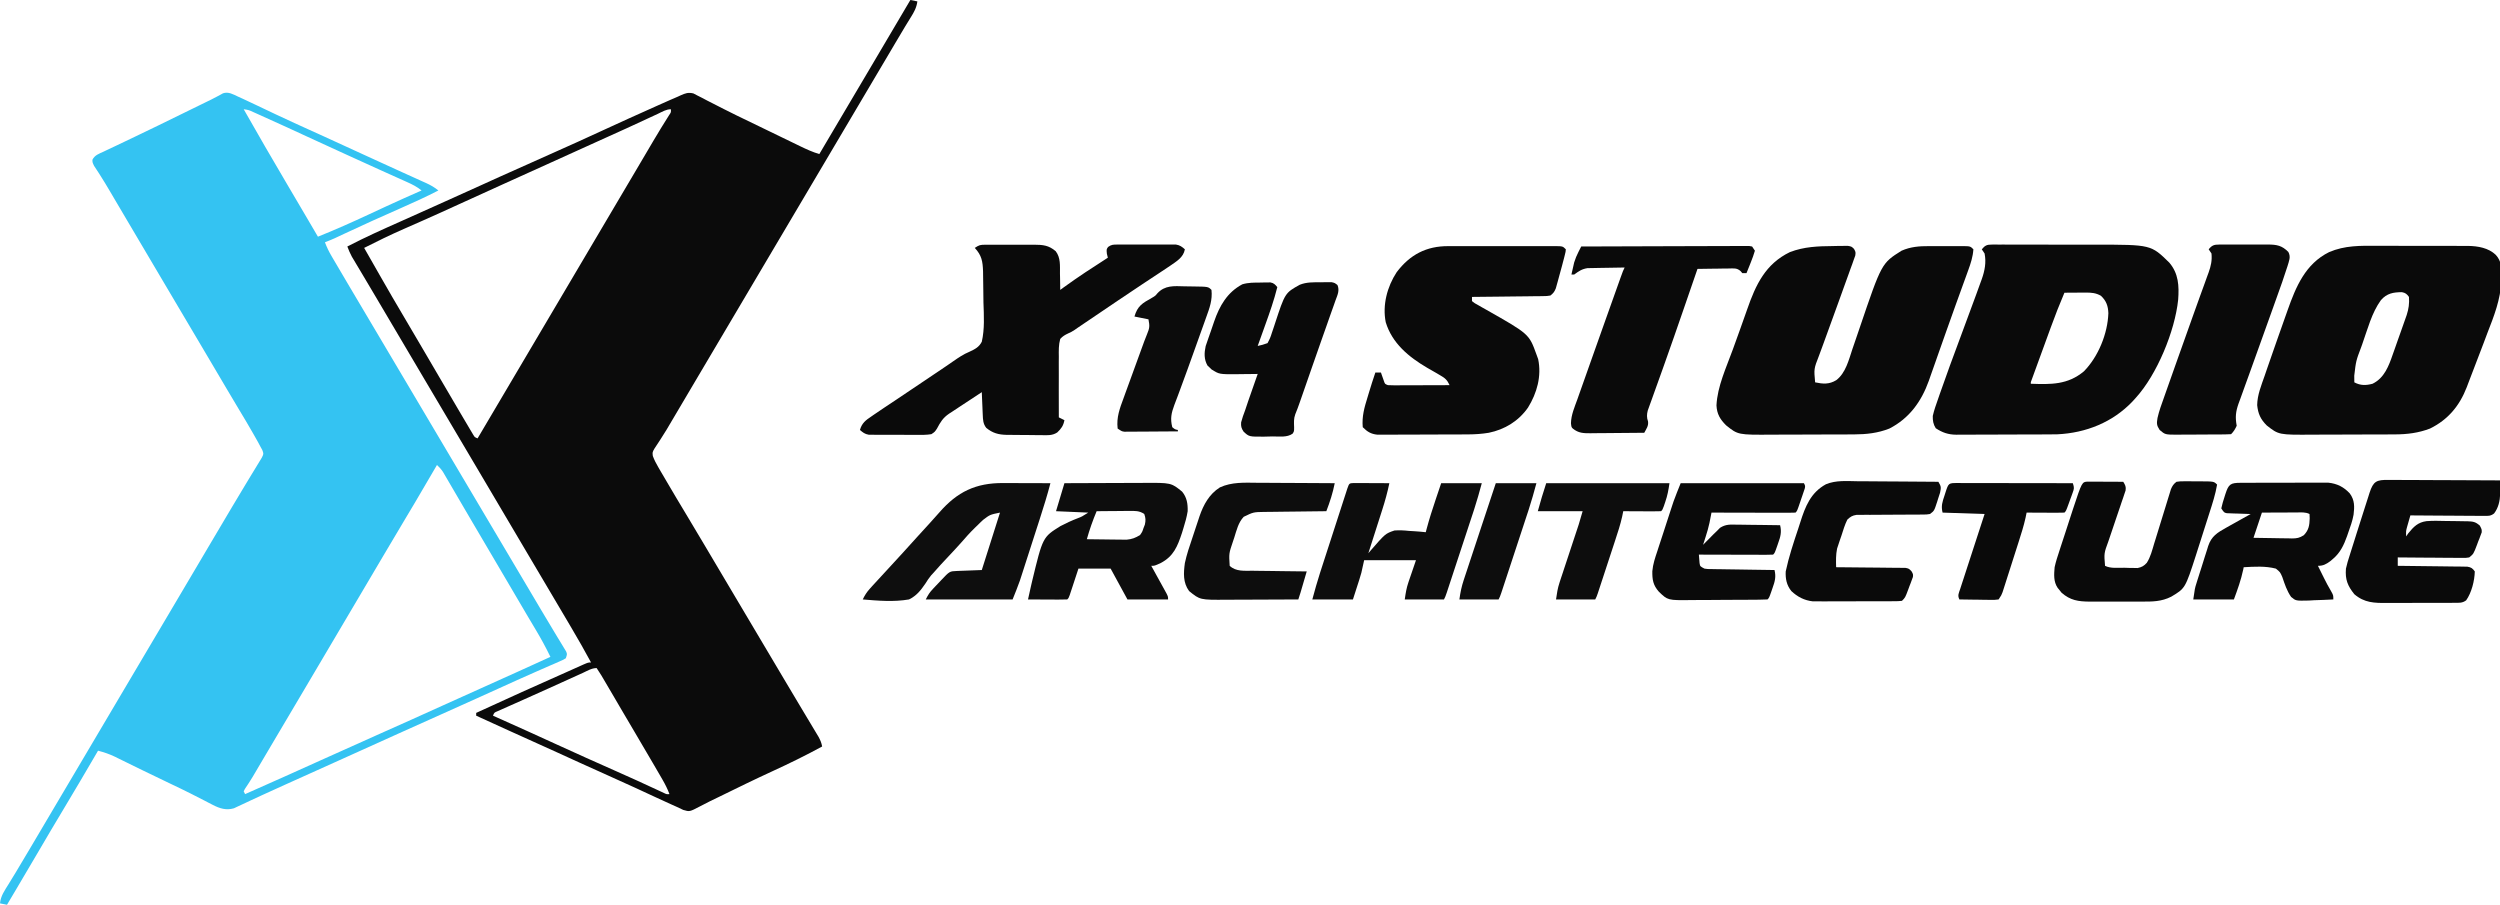
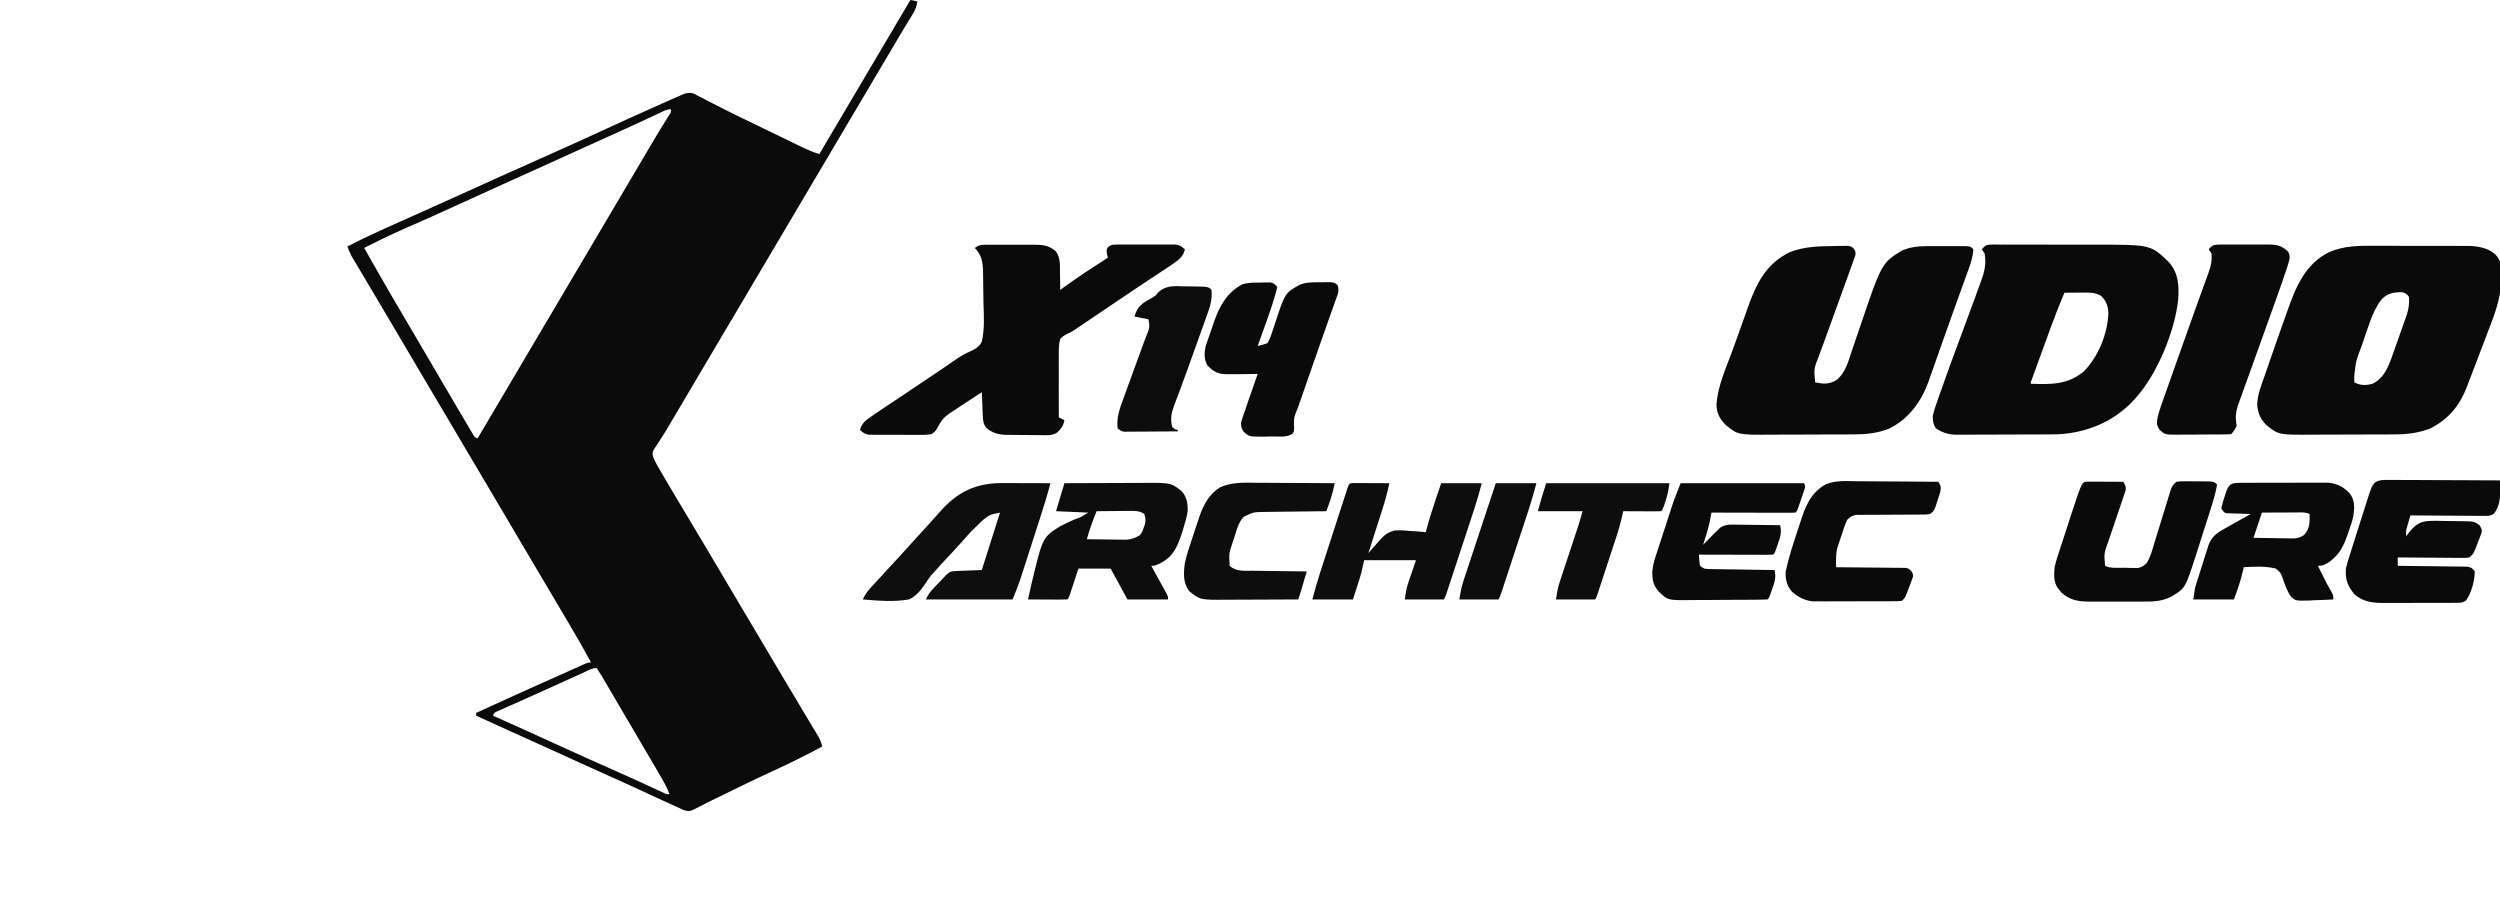
<svg xmlns="http://www.w3.org/2000/svg" height="646" width="1785" version="1.1">
  <path transform="translate(650,0)" fill="#0B0B0B" d="M0 0 C1.65 0.33 3.3 0.66 5 1 C4.435 5.458 2.602 8.703 0.25 12.438 C-0.578 13.785 -1.405 15.132 -2.23 16.48 C-2.678 17.208 -3.126 17.935 -3.587 18.685 C-6.126 22.845 -8.59 27.05 -11.062 31.25 C-12.178 33.141 -13.294 35.031 -14.41 36.922 C-14.99 37.905 -15.571 38.888 -16.168 39.9 C-19.44 45.437 -22.72 50.968 -26 56.5 C-33.011 68.327 -40.009 80.162 -47 92 C-54.334 104.418 -61.676 116.831 -69.03 129.237 C-73.526 136.822 -78.017 144.409 -82.5 152 C-87.326 160.171 -92.161 168.337 -97 176.5 C-104.011 188.327 -111.009 200.162 -118 212 C-125.334 224.418 -132.676 236.831 -140.03 249.237 C-144.526 256.822 -149.016 264.409 -153.5 272 C-155.086 274.685 -156.673 277.37 -158.259 280.054 C-159.502 282.157 -160.744 284.26 -161.987 286.364 C-163.748 289.345 -165.51 292.324 -167.272 295.304 C-168.272 296.994 -169.271 298.686 -170.27 300.377 C-170.899 301.44 -171.528 302.503 -172.176 303.598 C-172.793 304.645 -173.41 305.691 -174.045 306.77 C-175.428 309.054 -176.831 311.293 -178.294 313.523 C-178.67 314.104 -179.046 314.685 -179.432 315.284 C-180.483 316.904 -181.55 318.514 -182.618 320.123 C-184.204 322.849 -184.204 322.849 -183.901 325.533 C-182.861 328.382 -181.574 330.853 -180.043 333.473 C-179.432 334.526 -178.82 335.579 -178.19 336.665 C-177.529 337.786 -176.868 338.907 -176.188 340.062 C-175.497 341.244 -174.807 342.426 -174.118 343.609 C-169.26 351.926 -164.321 360.195 -159.344 368.441 C-155.112 375.461 -150.933 382.513 -146.75 389.562 C-146.341 390.251 -145.932 390.94 -145.511 391.65 C-139.354 402.026 -133.203 412.406 -127.053 422.787 C-119.519 435.503 -111.971 448.211 -104.423 460.919 C-102.423 464.287 -100.424 467.655 -98.424 471.022 C-97.633 472.355 -96.842 473.687 -96.051 475.02 C-94.088 478.325 -92.126 481.631 -90.165 484.937 C-86.448 491.205 -82.723 497.468 -78.976 503.718 C-77.2 506.68 -75.428 509.644 -73.657 512.608 C-72.809 514.025 -71.959 515.44 -71.108 516.854 C-69.929 518.812 -68.757 520.773 -67.586 522.734 C-66.581 524.408 -66.581 524.408 -65.556 526.116 C-64.267 528.504 -63.454 530.352 -63 533 C-74.592 539.324 -86.364 545.098 -98.366 550.6 C-111.209 556.502 -123.896 562.719 -136.585 568.942 C-138.756 570.002 -140.933 571.05 -143.11 572.098 C-145.519 573.26 -147.861 574.468 -150.214 575.746 C-157.623 579.625 -157.623 579.625 -162.109 578.305 C-163.758 577.577 -165.385 576.8 -167 576 C-168.232 575.445 -169.466 574.895 -170.701 574.349 C-174.429 572.688 -178.132 570.978 -181.831 569.253 C-185.979 567.319 -190.135 565.401 -194.289 563.48 C-195.122 563.095 -195.955 562.71 -196.813 562.313 C-204.058 558.963 -211.334 555.687 -218.625 552.438 C-230.024 547.352 -241.381 542.18 -252.727 536.979 C-264.234 531.706 -275.766 526.491 -287.326 521.336 C-294.913 517.95 -302.465 514.498 -310 511 C-310 510.34 -310 509.68 -310 509 C-288.231 498.988 -266.409 489.106 -244.488 479.43 C-240.849 477.823 -237.223 476.192 -233.602 474.547 C-230 473 -230 473 -228 473 C-232.439 464.721 -237.109 456.593 -241.875 448.5 C-242.622 447.228 -243.369 445.957 -244.116 444.685 C-251.094 432.814 -258.117 420.97 -265.145 409.128 C-267.998 404.318 -270.843 399.503 -273.688 394.688 C-274.212 393.799 -274.737 392.91 -275.278 391.994 C-276.327 390.219 -277.375 388.444 -278.423 386.669 C-281.115 382.113 -283.807 377.556 -286.5 373 C-287.583 371.167 -288.667 369.333 -289.75 367.5 C-290.286 366.592 -290.822 365.685 -291.375 364.75 C-296.25 356.5 -296.25 356.5 -297.874 353.751 C-298.96 351.914 -300.046 350.076 -301.132 348.239 C-303.803 343.718 -306.474 339.197 -309.145 334.676 C-315.088 324.612 -321.04 314.554 -327 304.5 C-333.484 293.562 -339.957 282.618 -346.423 271.669 C-349.115 267.113 -351.807 262.556 -354.5 258 C-355.583 256.167 -356.667 254.333 -357.75 252.5 C-358.286 251.593 -358.822 250.685 -359.375 249.75 C-365.333 239.667 -371.292 229.583 -377.25 219.5 C-377.787 218.591 -378.324 217.682 -378.878 216.746 C-379.953 214.927 -381.027 213.107 -382.101 211.287 C-384.935 206.486 -387.779 201.69 -390.637 196.902 C-391.231 195.904 -391.825 194.906 -392.438 193.877 C-393.577 191.964 -394.718 190.052 -395.863 188.143 C-396.376 187.28 -396.889 186.417 -397.418 185.527 C-397.869 184.772 -398.321 184.016 -398.786 183.238 C-400.063 180.884 -401.053 178.503 -402 176 C-389.364 169.413 -376.383 163.624 -363.367 157.836 C-355.678 154.416 -348.004 150.963 -340.33 147.508 C-337.792 146.366 -335.253 145.223 -332.714 144.081 C-323.928 140.127 -315.147 136.164 -306.371 132.188 C-305.494 131.79 -304.617 131.393 -303.713 130.983 C-298.403 128.577 -298.403 128.577 -293.094 126.171 C-280.247 120.351 -267.371 114.602 -254.474 108.895 C-243.103 103.861 -231.79 98.712 -220.5 93.5 C-207.767 87.623 -195 81.827 -182.188 76.125 C-181.423 75.784 -180.658 75.443 -179.871 75.091 C-177.7 74.123 -175.528 73.159 -173.355 72.195 C-172.727 71.915 -172.098 71.634 -171.451 71.345 C-169.641 70.546 -167.821 69.773 -166 69 C-165.332 68.689 -164.663 68.378 -163.975 68.058 C-160.508 66.552 -158.721 65.836 -154.953 66.691 C-153.509 67.441 -153.509 67.441 -152.035 68.207 C-150.922 68.766 -149.81 69.325 -148.663 69.901 C-147.463 70.538 -146.263 71.175 -145.062 71.812 C-143.792 72.46 -142.52 73.105 -141.247 73.748 C-138.549 75.111 -135.858 76.488 -133.17 77.873 C-126.948 81.064 -120.643 84.084 -114.342 87.117 C-110.88 88.785 -107.423 90.463 -103.965 92.141 C-102.62 92.792 -101.274 93.444 -99.929 94.096 C-97.355 95.343 -94.781 96.592 -92.208 97.842 C-88.745 99.524 -85.279 101.2 -81.812 102.875 C-80.798 103.369 -79.783 103.863 -78.737 104.372 C-74.222 106.548 -69.827 108.588 -65 110 C-64.674 109.449 -64.349 108.898 -64.013 108.33 C-63.551 107.548 -63.089 106.766 -62.613 105.961 C-62.094 105.082 -61.575 104.203 -61.04 103.298 C-59.869 101.317 -58.699 99.337 -57.529 97.356 C-54.62 92.434 -51.712 87.512 -48.805 82.59 C-42.878 72.555 -36.943 62.525 -31 52.5 C-20.637 35.017 -10.295 17.523 0 0 Z M-180.27 81.262 C-181.378 81.774 -181.378 81.774 -182.51 82.298 C-184.108 83.037 -185.706 83.778 -187.303 84.521 C-191.546 86.493 -195.795 88.453 -200.043 90.414 C-200.897 90.809 -201.752 91.203 -202.632 91.61 C-209.939 94.982 -217.274 98.286 -224.625 101.562 C-235.278 106.315 -245.896 111.14 -256.5 116 C-268.316 121.416 -280.154 126.774 -292.023 132.073 C-302.131 136.593 -312.196 141.201 -322.258 145.821 C-330.704 149.696 -339.165 153.534 -347.664 157.293 C-348.464 157.647 -349.264 158.001 -350.088 158.366 C-353.914 160.057 -357.741 161.743 -361.573 163.421 C-371.203 167.657 -380.632 172.213 -390 177 C-387.797 180.855 -387.797 180.855 -385.594 184.71 C-383.475 188.414 -381.362 192.122 -379.254 195.832 C-373.115 206.625 -366.868 217.347 -360.535 228.027 C-356.585 234.693 -352.666 241.377 -348.75 248.062 C-348.03 249.291 -347.31 250.519 -346.59 251.748 C-343.28 257.397 -339.972 263.048 -336.666 268.7 C-332.121 276.472 -327.565 284.239 -323 292 C-322.381 293.054 -321.762 294.107 -321.124 295.193 C-319.443 298.049 -317.754 300.9 -316.062 303.75 C-315.327 305.001 -315.327 305.001 -314.577 306.278 C-314.13 307.026 -313.683 307.775 -313.223 308.547 C-312.647 309.519 -312.647 309.519 -312.059 310.511 C-311.056 312.168 -311.056 312.168 -309 313 C-308.511 312.173 -308.511 312.173 -308.013 311.33 C-272.592 251.386 -237.171 191.443 -201.75 131.5 C-200.945 130.138 -200.945 130.138 -200.124 128.748 C-199.045 126.922 -197.965 125.096 -196.886 123.27 C-194.112 118.577 -191.341 113.882 -188.574 109.184 C-187.445 107.268 -186.317 105.353 -185.188 103.438 C-184.648 102.521 -184.108 101.605 -183.552 100.661 C-179.894 94.468 -176.148 88.338 -172.293 82.266 C-170.835 80.145 -170.835 80.145 -171 78 C-174.368 78 -177.262 79.856 -180.27 81.262 Z M-233.855 480.445 C-235.058 480.988 -235.058 480.988 -236.286 481.542 C-238.921 482.733 -241.555 483.929 -244.188 485.125 C-245.996 485.944 -247.805 486.763 -249.614 487.582 C-252.371 488.83 -255.128 490.079 -257.885 491.329 C-263.752 493.989 -269.63 496.624 -275.516 499.242 C-277.649 500.194 -279.782 501.146 -281.914 502.099 C-283.261 502.699 -284.609 503.296 -285.957 503.892 C-287.816 504.714 -289.672 505.544 -291.527 506.375 C-292.566 506.836 -293.605 507.298 -294.676 507.773 C-297.134 508.782 -297.134 508.782 -298 511 C-297.305 511.31 -296.61 511.62 -295.893 511.939 C-281.208 518.493 -266.553 525.106 -251.938 531.812 C-238.265 538.085 -224.54 544.231 -210.783 550.316 C-200.769 554.748 -190.796 559.261 -180.876 563.904 C-179.986 564.317 -179.097 564.73 -178.18 565.156 C-177.414 565.515 -176.648 565.874 -175.859 566.244 C-174.026 567.126 -174.026 567.126 -172 567 C-173.381 563.318 -175.048 559.998 -177.02 556.598 C-177.623 555.554 -178.226 554.511 -178.847 553.436 C-179.496 552.323 -180.144 551.21 -180.812 550.062 C-181.494 548.888 -182.175 547.713 -182.856 546.538 C-187.505 538.527 -192.2 530.541 -196.925 522.574 C-200.104 517.214 -203.267 511.844 -206.414 506.465 C-206.794 505.816 -207.174 505.166 -207.565 504.498 C-209.078 501.911 -210.591 499.325 -212.102 496.738 C-214.39 492.818 -216.689 488.906 -219 485 C-219.508 484.133 -220.016 483.267 -220.539 482.374 C-221.636 480.547 -222.808 478.766 -224 477 C-227.534 477 -230.68 478.998 -233.855 480.445 Z" />
-   <path transform="translate(170,69)" fill="#34C3F2" d="M0 0 C1.667 0.753 1.667 0.753 3.367 1.521 C6.702 3.046 10.013 4.62 13.319 6.205 C17.107 8.02 20.903 9.816 24.699 11.613 C25.478 11.982 26.256 12.351 27.058 12.731 C34.773 16.38 42.536 19.921 50.312 23.438 C53.051 24.677 55.789 25.916 58.527 27.156 C59.214 27.467 59.901 27.778 60.609 28.099 C70.422 32.545 80.205 37.056 89.989 41.563 C97.976 45.24 105.971 48.899 113.98 52.527 C116.397 53.624 118.813 54.721 121.229 55.818 C122.771 56.516 124.314 57.213 125.858 57.909 C127.992 58.87 130.123 59.837 132.254 60.805 C132.881 61.085 133.509 61.366 134.155 61.655 C137.404 63.138 140.24 64.726 143 67 C134.24 71.522 125.328 75.587 116.305 79.55 C102.652 85.549 89.07 91.681 75.568 98.014 C74.506 98.512 73.443 99.01 72.348 99.523 C71.43 99.956 70.512 100.388 69.567 100.833 C67.071 101.968 64.554 103.003 62 104 C63.308 107.461 64.822 110.6 66.695 113.789 C67.509 115.18 67.509 115.18 68.339 116.599 C68.929 117.597 69.518 118.596 70.125 119.625 C70.744 120.68 71.363 121.734 72 122.821 C73.996 126.217 75.997 129.609 78 133 C78.649 134.099 79.298 135.198 79.967 136.33 C83.959 143.083 87.962 149.831 91.968 156.577 C95.315 162.216 98.657 167.858 102 173.5 C103.333 175.75 104.667 178 106 180.25 C150 254.5 150 254.5 194 328.75 C194.66 329.864 195.32 330.978 196.001 332.126 C197.332 334.372 198.663 336.618 199.993 338.864 C204.021 345.66 204.021 345.66 208.048 352.456 C208.388 353.028 208.727 353.601 209.077 354.19 C209.762 355.346 210.447 356.502 211.133 357.658 C212.815 360.495 214.496 363.334 216.174 366.174 C219.397 371.627 222.64 377.067 225.93 382.48 C226.543 383.497 227.156 384.514 227.788 385.561 C228.944 387.475 230.107 389.385 231.28 391.288 C231.787 392.132 232.294 392.975 232.816 393.844 C233.264 394.578 233.712 395.312 234.174 396.068 C235 398 235 398 234 401 C231.891 402.232 231.891 402.232 229.035 403.469 C227.947 403.948 226.858 404.427 225.736 404.92 C224.524 405.441 223.312 405.963 222.062 406.5 C220.104 407.357 218.147 408.218 216.19 409.08 C214.771 409.704 213.351 410.327 211.931 410.949 C203.492 414.646 195.106 418.459 186.716 422.267 C182.18 424.326 177.641 426.38 173.102 428.434 C172.224 428.831 171.346 429.228 170.442 429.637 C161.957 433.475 153.46 437.286 144.96 441.091 C134.906 445.592 124.858 450.105 114.812 454.625 C113.975 455.002 113.137 455.379 112.274 455.767 C98.945 461.765 85.627 467.785 72.312 473.812 C45.274 486.054 45.274 486.054 33.26 491.4 C27.839 493.815 22.433 496.254 17.058 498.77 C14.394 500.015 11.724 501.247 9.053 502.479 C7.785 503.068 6.52 503.664 5.258 504.266 C3.515 505.096 1.762 505.904 0.008 506.711 C-0.986 507.178 -1.98 507.645 -3.003 508.126 C-8.535 509.739 -13.151 508.249 -18.125 505.664 C-19.066 505.183 -20.007 504.702 -20.976 504.206 C-21.974 503.684 -22.972 503.163 -24 502.625 C-26.167 501.517 -28.335 500.41 -30.504 499.305 C-31.596 498.746 -32.688 498.188 -33.813 497.612 C-38.485 495.249 -43.206 492.992 -47.938 490.75 C-54.825 487.484 -61.691 484.18 -68.535 480.824 C-70.032 480.092 -71.529 479.36 -73.026 478.628 C-75.247 477.542 -77.467 476.454 -79.684 475.359 C-81.756 474.337 -83.831 473.322 -85.906 472.309 C-86.519 472.004 -87.132 471.699 -87.763 471.385 C-91.788 469.43 -95.689 468.119 -100 467 C-100.436 467.748 -100.873 468.495 -101.323 469.265 C-108.984 482.382 -116.66 495.489 -124.5 508.5 C-130.597 518.621 -136.592 528.799 -142.556 538.999 C-147.696 547.787 -152.868 556.556 -158.062 565.312 C-158.593 566.207 -158.593 566.207 -159.135 567.121 C-161.089 570.414 -163.044 573.707 -165 577 C-166.65 576.67 -168.3 576.34 -170 576 C-169.503 570.692 -166.684 566.792 -163.938 562.375 C-162.84 560.579 -161.744 558.782 -160.648 556.984 C-160.059 556.021 -159.47 555.057 -158.862 554.064 C-155.549 548.612 -152.309 543.117 -149.062 537.625 C-148.374 536.461 -147.685 535.298 -146.996 534.134 C-142.303 526.209 -137.618 518.279 -132.934 510.348 C-128.63 503.061 -124.316 495.78 -120 488.5 C-112.989 476.673 -105.991 464.838 -99 453 C-91.666 440.582 -84.324 428.169 -76.97 415.763 C-72.474 408.178 -67.983 400.591 -63.5 393 C-58.674 384.829 -53.839 376.663 -49 368.5 C-41.989 356.673 -34.991 344.838 -28 333 C-25.896 329.437 -23.792 325.875 -21.688 322.312 C-21.156 321.412 -20.624 320.512 -20.076 319.585 C-16.475 313.49 -12.865 307.399 -9.251 301.312 C-7.919 299.066 -6.59 296.818 -5.263 294.569 C-1.998 289.036 1.285 283.517 4.634 278.035 C6.251 275.382 7.854 272.721 9.455 270.058 C10.23 268.777 11.012 267.5 11.801 266.227 C12.897 264.455 13.97 262.671 15.039 260.883 C15.66 259.866 16.281 258.849 16.92 257.801 C18.292 255.057 18.292 255.057 17.301 252.349 C16.871 251.574 16.442 250.799 16 250 C15.39 248.858 14.781 247.716 14.152 246.539 C13.418 245.232 12.679 243.928 11.938 242.625 C11.338 241.566 11.338 241.566 10.726 240.485 C7.407 234.652 3.971 228.895 0.5 223.152 C-2.45 218.267 -5.349 213.352 -8.25 208.438 C-8.804 207.5 -9.357 206.562 -9.927 205.596 C-11.06 203.678 -12.192 201.759 -13.324 199.841 C-15.985 195.33 -18.649 190.821 -21.312 186.312 C-22.105 184.971 -22.105 184.971 -22.913 183.603 C-27.269 176.232 -31.634 168.865 -36 161.5 C-42.484 150.562 -48.957 139.618 -55.423 128.669 C-58.115 124.113 -60.807 119.556 -63.5 115 C-64.583 113.167 -65.667 111.333 -66.75 109.5 C-67.286 108.593 -67.823 107.685 -68.375 106.75 C-73.25 98.5 -73.25 98.5 -74.876 95.748 C-75.955 93.922 -77.035 92.096 -78.114 90.27 C-80.888 85.577 -83.659 80.882 -86.426 76.184 C-86.989 75.228 -87.552 74.273 -88.132 73.289 C-89.238 71.412 -90.343 69.535 -91.446 67.657 C-93.783 63.689 -96.137 59.744 -98.629 55.871 C-99.014 55.269 -99.399 54.667 -99.796 54.047 C-100.787 52.511 -101.795 50.985 -102.805 49.461 C-104 47 -104 47 -104.011 45.08 C-102.386 41.736 -99.256 40.751 -96.023 39.262 C-94.918 38.731 -94.918 38.731 -93.79 38.189 C-91.324 37.009 -88.85 35.849 -86.375 34.688 C-84.645 33.863 -82.916 33.037 -81.187 32.209 C-78.428 30.888 -75.668 29.568 -72.905 28.253 C-62.458 23.282 -52.071 18.189 -41.685 13.094 C-38.604 11.583 -35.523 10.075 -32.441 8.567 C-30.524 7.629 -28.608 6.692 -26.691 5.754 C-25.397 5.121 -25.397 5.121 -24.076 4.475 C-23.26 4.075 -22.444 3.676 -21.604 3.264 C-20.829 2.887 -20.054 2.511 -19.256 2.123 C-17.745 1.371 -16.247 0.592 -14.763 -0.212 C-14.065 -0.586 -13.366 -0.961 -12.646 -1.347 C-12.038 -1.685 -11.43 -2.022 -10.803 -2.37 C-6.936 -3.721 -3.503 -1.642 0 0 Z M4 9 C14.175 26.879 24.424 44.716 34.916 62.411 C39.741 70.55 44.53 78.711 49.312 86.875 C49.697 87.532 50.082 88.189 50.479 88.866 C52.653 92.577 54.827 96.288 57 100 C69.327 95.057 81.405 89.681 93.438 84.062 C96.727 82.531 100.017 81.001 103.309 79.473 C104.106 79.102 104.903 78.732 105.724 78.35 C114.105 74.468 122.547 70.723 131 67 C127.765 64.35 124.43 62.697 120.621 60.988 C119.99 60.703 119.359 60.419 118.709 60.125 C117.34 59.508 115.97 58.893 114.6 58.28 C112.394 57.293 110.19 56.3 107.987 55.306 C105.669 54.26 103.351 53.215 101.032 52.171 C93.642 48.844 86.269 45.481 78.9 42.109 C76.739 41.12 74.578 40.132 72.417 39.144 C64.649 35.592 56.887 32.03 49.129 28.457 C48.306 28.078 47.483 27.7 46.635 27.309 C42.683 25.49 38.732 23.67 34.782 21.846 C27.558 18.516 20.319 15.221 13.043 12.004 C12.363 11.701 11.684 11.397 10.983 11.085 C7.619 9.52 7.619 9.52 4 9 Z M142 263 C141.532 263.8 141.064 264.6 140.582 265.424 C124.907 292.219 124.907 292.219 120.25 299.938 C115.003 308.635 109.851 317.389 104.689 326.137 C101.962 330.759 99.231 335.38 96.5 340 C95.417 341.833 94.333 343.667 93.25 345.5 C77 373 77 373 60.75 400.5 C59.946 401.861 59.946 401.861 59.126 403.249 C58.04 405.086 56.954 406.924 55.868 408.761 C53.197 413.282 50.526 417.803 47.855 422.324 C41.236 433.532 34.605 444.733 27.966 455.93 C24.728 461.391 21.494 466.855 18.27 472.324 C17.685 473.316 17.1 474.307 16.498 475.328 C15.414 477.167 14.33 479.007 13.248 480.848 C12.516 482.089 12.516 482.089 11.77 483.355 C11.31 484.136 10.851 484.916 10.377 485.72 C8.597 488.667 6.71 491.541 4.792 494.4 C4.53 494.928 4.269 495.456 4 496 C4.33 496.66 4.66 497.32 5 498 C24.036 489.578 43.043 481.097 62 472.5 C74.977 466.615 87.971 460.77 101 455 C115.981 448.364 130.916 441.628 145.84 434.864 C155.904 430.303 165.975 425.76 176.062 421.25 C191.741 414.239 207.371 407.122 223 400 C219.71 393.201 216.137 386.661 212.25 380.188 C211.098 378.254 209.947 376.321 208.797 374.387 C207.879 372.846 207.879 372.846 206.943 371.275 C203.804 365.985 200.698 360.675 197.591 355.365 C192.247 346.232 186.89 337.106 181.5 328 C176.846 320.138 172.217 312.261 167.6 304.377 C166.51 302.516 165.419 300.656 164.328 298.795 C163.612 297.575 162.896 296.354 162.18 295.133 C161.828 294.534 161.477 293.935 161.115 293.318 C158.782 289.338 156.456 285.353 154.133 281.367 C152.964 279.37 151.794 277.372 150.625 275.375 C150.096 274.463 149.567 273.551 149.021 272.611 C148.532 271.778 148.043 270.945 147.539 270.086 C147.118 269.365 146.698 268.643 146.264 267.9 C145.008 266.011 143.659 264.539 142 263 Z" />
  <path transform="translate(1697.297,175.504)" fill="#0A0A0A" d="M0 0 C2.045 -0 4.09 -0.002 6.135 -0.004 C10.398 -0.006 14.66 0.007 18.923 0.03 C24.369 0.058 29.815 0.055 35.26 0.042 C39.474 0.035 43.688 0.043 47.903 0.056 C49.91 0.06 51.918 0.061 53.926 0.057 C56.734 0.054 59.542 0.07 62.351 0.092 C63.576 0.085 63.576 0.085 64.826 0.078 C71.863 0.168 79.433 1.435 84.703 6.48 C88.858 11.083 88.849 15.773 88.707 21.75 C88.692 22.842 88.676 23.934 88.66 25.059 C88.086 38.37 83.447 50.154 78.641 62.434 C77.781 64.719 76.925 67.006 76.072 69.295 C74.038 74.728 71.956 80.141 69.849 85.547 C68.767 88.331 67.702 91.12 66.643 93.912 C66.029 95.521 65.415 97.13 64.801 98.738 C64.401 99.798 64.401 99.798 63.994 100.88 C58.839 114.26 50.599 124.163 37.703 130.496 C29.472 133.653 21.268 134.644 12.48 134.657 C11.688 134.662 10.897 134.667 10.082 134.672 C7.483 134.687 4.884 134.694 2.285 134.699 C1.391 134.702 0.497 134.705 -0.425 134.708 C-5.159 134.723 -9.893 134.732 -14.627 134.736 C-19.488 134.742 -24.348 134.766 -29.208 134.794 C-32.972 134.813 -36.736 134.818 -40.5 134.82 C-42.29 134.823 -44.081 134.831 -45.871 134.844 C-70.259 135.011 -70.259 135.011 -78.859 128.246 C-83.221 123.912 -85.055 119.911 -85.672 113.758 C-85.565 106.411 -82.683 99.546 -80.297 92.684 C-79.764 91.123 -79.231 89.563 -78.698 88.002 C-77.239 83.744 -75.755 79.495 -74.263 75.249 C-73.262 72.397 -72.266 69.543 -71.271 66.689 C-69.539 61.733 -67.787 56.785 -66.021 51.84 C-65.336 49.921 -64.656 48 -63.98 46.078 C-58.045 29.254 -51.25 12.875 -34.297 4.496 C-23.037 -0.325 -12.031 -0.075 0 0 Z M2.699 38.762 C-3.882 47.777 -6.878 59.683 -10.609 70.121 C-10.946 71.063 -10.946 71.063 -11.29 72.025 C-15.116 82.14 -15.116 82.14 -16.359 92.746 C-16.35 93.638 -16.341 94.53 -16.332 95.449 C-16.32 96.125 -16.309 96.8 -16.297 97.496 C-11.888 99.838 -8.027 99.753 -3.297 98.496 C5.172 94.345 8.285 85.78 11.219 77.324 C11.52 76.479 11.821 75.635 12.132 74.764 C13.081 72.094 14.017 69.42 14.953 66.746 C15.596 64.937 16.239 63.129 16.883 61.32 C18.055 58.016 19.226 54.712 20.384 51.403 C20.731 50.414 20.731 50.414 21.085 49.404 C22.515 44.99 23.044 41.177 22.703 36.496 C21.144 34.38 20.25 33.602 17.652 33.098 C11.472 33.162 6.995 33.905 2.699 38.762 Z" />
  <path transform="translate(1308.75,175.688)" fill="#0A0A0A" d="M0 0 C1.847 -0.044 1.847 -0.044 3.73 -0.088 C4.907 -0.096 6.084 -0.105 7.297 -0.113 C8.368 -0.128 9.439 -0.142 10.542 -0.157 C13.25 0.312 13.25 0.312 15.004 2.011 C16.25 4.312 16.25 4.312 15.912 6.789 C15.577 7.718 15.242 8.646 14.897 9.602 C14.526 10.662 14.154 11.723 13.771 12.815 C13.347 13.963 12.922 15.11 12.484 16.293 C11.844 18.093 11.844 18.093 11.191 19.93 C10.048 23.144 8.881 26.349 7.709 29.553 C6.558 32.713 5.429 35.881 4.297 39.049 C0.775 48.883 -2.787 58.703 -6.396 68.506 C-6.812 69.642 -7.228 70.778 -7.656 71.949 C-8.434 74.076 -9.218 76.202 -10.009 78.325 C-13.643 87.638 -13.643 87.638 -12.75 97.312 C-7.109 98.514 -2.704 98.827 2.35 95.748 C9.088 90.657 11.308 81.182 13.867 73.555 C14.51 71.689 15.152 69.822 15.795 67.956 C16.914 64.703 18.019 61.445 19.125 58.188 C34.715 12.277 34.715 12.277 48.965 3.32 C55.372 0.495 61.6 0.012 68.492 0.047 C69.767 0.044 69.767 0.044 71.067 0.041 C72.847 0.04 74.626 0.043 76.406 0.052 C79.138 0.063 81.87 0.052 84.602 0.039 C86.336 0.04 88.07 0.043 89.805 0.047 C90.622 0.043 91.44 0.039 92.282 0.035 C98.02 0.083 98.02 0.083 100.25 2.312 C99.901 7.616 98.359 12.369 96.539 17.32 C96.119 18.489 96.119 18.489 95.691 19.681 C94.759 22.269 93.817 24.853 92.875 27.438 C91.867 30.221 90.861 33.005 89.855 35.788 C89.138 37.772 88.42 39.756 87.701 41.739 C85.272 48.45 82.88 55.173 80.511 61.905 C78.824 66.7 77.129 71.492 75.433 76.284 C74.608 78.621 73.786 80.961 72.968 83.301 C71.811 86.61 70.639 89.915 69.465 93.219 C69.128 94.193 68.791 95.168 68.443 96.172 C63.119 111.023 54.488 123.015 40.25 130.312 C32.072 133.555 23.784 134.46 15.027 134.474 C14.235 134.479 13.444 134.484 12.629 134.489 C10.03 134.503 7.431 134.51 4.832 134.516 C3.938 134.518 3.043 134.521 2.122 134.524 C-2.612 134.539 -7.346 134.548 -12.08 134.553 C-16.941 134.558 -21.801 134.582 -26.662 134.611 C-30.425 134.629 -34.189 134.635 -37.953 134.636 C-39.743 134.639 -41.534 134.647 -43.324 134.66 C-67.796 134.828 -67.796 134.828 -76.312 128 C-80.62 123.702 -82.857 119.959 -83.188 113.812 C-82.582 100.222 -76.086 86.486 -71.5 73.812 C-70.822 71.932 -70.144 70.052 -69.467 68.171 C-68.467 65.397 -67.466 62.622 -66.463 59.848 C-64.691 54.943 -62.943 50.03 -61.234 45.102 C-55.151 27.641 -48.254 12.787 -30.75 4.312 C-20.624 0.438 -10.737 0.085 0 0 Z" />
  <path transform="translate(1421.987,174.626)" fill="#0A0A0A" d="M0 0 C0.808 -0.007 1.617 -0.014 2.45 -0.021 C3.334 -0.014 4.217 -0.006 5.127 0.002 C6.061 -0.002 6.995 -0.005 7.957 -0.009 C11.055 -0.017 14.153 -0.004 17.251 0.011 C19.411 0.011 21.57 0.011 23.729 0.009 C28.266 0.01 32.803 0.02 37.34 0.038 C43.122 0.061 48.904 0.061 54.686 0.055 C59.153 0.051 63.62 0.058 68.088 0.068 C70.217 0.071 72.346 0.073 74.475 0.071 C113.814 0.066 113.814 0.066 126.908 12.909 C133.522 20.653 133.953 29.597 133.219 39.382 C130.9 61.855 118.074 92.813 103.013 109.374 C102.24 110.229 101.466 111.084 100.669 111.964 C86.467 126.908 67.403 134.501 46.937 135.473 C44.877 135.516 42.819 135.532 40.759 135.535 C39.988 135.54 39.218 135.545 38.424 135.55 C35.91 135.565 33.395 135.572 30.88 135.577 C30.015 135.58 29.149 135.583 28.257 135.586 C23.684 135.601 19.112 135.61 14.539 135.614 C9.83 135.62 5.122 135.644 0.414 135.672 C-3.224 135.691 -6.861 135.696 -10.499 135.698 C-12.235 135.701 -13.97 135.709 -15.706 135.722 C-18.135 135.739 -20.563 135.737 -22.991 135.731 C-23.7 135.74 -24.409 135.749 -25.139 135.759 C-30.845 135.711 -35.117 134.287 -39.862 131.124 C-41.669 128.313 -42.056 125.651 -41.987 122.374 C-41.05 118.219 -39.637 114.256 -38.214 110.245 C-37.806 109.063 -37.399 107.881 -36.979 106.662 C-32.301 93.184 -27.343 79.806 -22.362 66.437 C-18.888 57.088 -15.424 47.736 -11.987 38.374 C-11.617 37.367 -11.246 36.361 -10.864 35.323 C-9.857 32.573 -8.863 29.818 -7.874 27.062 C-7.584 26.275 -7.295 25.488 -6.997 24.677 C-4.868 18.67 -3.72 12.734 -4.987 6.374 C-5.647 5.384 -6.307 4.394 -6.987 3.374 C-4.733 0.713 -3.481 -0.001 0 0 Z M52.013 34.374 C48.567 42.467 45.373 50.62 42.368 58.886 C41.954 60.021 41.539 61.156 41.112 62.325 C40.246 64.697 39.381 67.069 38.518 69.441 C37.19 73.091 35.857 76.74 34.523 80.388 C33.679 82.7 32.836 85.011 31.993 87.323 C31.594 88.418 31.194 89.513 30.782 90.641 C30.417 91.643 30.053 92.645 29.678 93.678 C29.355 94.563 29.033 95.448 28.701 96.361 C27.959 98.177 27.959 98.177 28.013 99.374 C42.375 99.881 54.371 100.177 65.95 90.48 C76.214 80.003 82.885 63.595 83.388 48.999 C83.206 43.846 81.909 40.148 78.075 36.562 C74.53 34.52 71.292 34.251 67.247 34.277 C66.358 34.28 65.468 34.283 64.552 34.286 C63.632 34.295 62.711 34.303 61.763 34.312 C60.359 34.318 60.359 34.318 58.927 34.325 C56.622 34.337 54.318 34.354 52.013 34.374 Z" />
-   <path transform="translate(1034.116,175.741)" fill="#0A0A0A" d="M0 0 C1.328 -0.005 1.328 -0.005 2.683 -0.011 C5.59 -0.019 8.496 -0.014 11.403 -0.007 C13.429 -0.008 15.454 -0.01 17.479 -0.013 C21.713 -0.016 25.947 -0.011 30.181 -0.002 C35.617 0.009 41.052 0.003 46.487 -0.009 C50.664 -0.016 54.841 -0.014 59.018 -0.009 C61.023 -0.008 63.028 -0.009 65.033 -0.014 C67.827 -0.019 70.62 -0.011 73.414 0 C74.247 -0.004 75.08 -0.008 75.937 -0.012 C81.655 0.03 81.655 0.03 83.884 2.259 C83.745 4.041 83.745 4.041 83.192 6.204 C82.991 7.009 82.79 7.813 82.582 8.643 C82.352 9.506 82.121 10.369 81.884 11.259 C81.657 12.135 81.43 13.011 81.197 13.914 C80.472 16.662 79.713 19.398 78.946 22.134 C78.694 23.07 78.442 24.006 78.182 24.97 C77.93 25.867 77.678 26.764 77.419 27.688 C77.084 28.899 77.084 28.899 76.743 30.133 C75.752 32.584 74.968 33.634 72.884 35.259 C70.397 35.658 70.397 35.658 67.402 35.691 C66.281 35.711 65.16 35.731 64.006 35.751 C62.191 35.761 62.191 35.761 60.341 35.771 C59.102 35.788 57.863 35.806 56.587 35.825 C53.297 35.87 50.008 35.902 46.718 35.928 C43.36 35.958 40.002 36.005 36.643 36.05 C30.057 36.135 23.47 36.203 16.884 36.259 C16.884 37.249 16.884 38.239 16.884 39.259 C18.8 40.792 18.8 40.792 21.344 42.149 C22.766 42.967 22.766 42.967 24.216 43.802 C25.22 44.365 26.224 44.928 27.259 45.509 C57.64 62.748 57.64 62.748 62.884 77.259 C63.296 78.393 63.709 79.528 64.134 80.696 C66.673 92.759 63.303 104.893 56.884 115.259 C50.222 124.868 40.277 130.93 28.884 133.259 C23.943 134.071 19.196 134.394 14.192 134.42 C13.457 134.425 12.723 134.43 11.967 134.435 C9.561 134.449 7.156 134.456 4.751 134.462 C3.925 134.465 3.099 134.468 2.248 134.47 C-2.115 134.485 -6.478 134.495 -10.841 134.499 C-15.341 134.505 -19.841 134.529 -24.341 134.557 C-27.81 134.576 -31.279 134.581 -34.749 134.582 C-36.408 134.585 -38.068 134.593 -39.727 134.607 C-42.046 134.624 -44.364 134.622 -46.683 134.615 C-48.001 134.619 -49.319 134.623 -50.677 134.626 C-55.329 134.129 -57.857 132.519 -61.116 129.259 C-61.779 121.641 -59.996 115.306 -57.741 108.071 C-57.424 107.017 -57.107 105.964 -56.781 104.878 C-55.299 99.98 -53.772 95.101 -52.116 90.259 C-50.796 90.259 -49.476 90.259 -48.116 90.259 C-47.923 90.825 -47.73 91.391 -47.531 91.974 C-47.27 92.707 -47.01 93.441 -46.741 94.196 C-46.486 94.927 -46.231 95.658 -45.968 96.411 C-45.264 98.446 -45.264 98.446 -43.116 99.259 C-41.697 99.348 -40.273 99.376 -38.85 99.372 C-37.97 99.372 -37.089 99.372 -36.181 99.372 C-35.229 99.367 -34.277 99.362 -33.296 99.356 C-32.322 99.355 -31.349 99.354 -30.345 99.352 C-27.227 99.347 -24.109 99.334 -20.991 99.321 C-18.881 99.316 -16.77 99.312 -14.659 99.308 C-9.478 99.297 -4.297 99.28 0.884 99.259 C-0.829 95.491 -2.369 94.192 -5.991 92.122 C-6.978 91.544 -7.964 90.966 -8.98 90.37 C-11.039 89.189 -13.099 88.009 -15.159 86.831 C-28.314 79.114 -40.16 69.316 -44.702 54.325 C-47.163 42.046 -43.653 28.906 -36.87 18.571 C-27.367 6.041 -15.638 -0.077 0 0 Z" />
  <path transform="translate(703.576,174.741)" fill="#0A0A0A" d="M0 0 C0.925 -0.006 1.849 -0.013 2.802 -0.019 C3.799 -0.015 4.796 -0.011 5.823 -0.007 C6.85 -0.009 7.877 -0.011 8.935 -0.013 C11.109 -0.014 13.283 -0.01 15.457 -0.002 C18.779 0.009 22.102 -0.002 25.424 -0.015 C27.536 -0.013 29.648 -0.011 31.76 -0.007 C32.753 -0.011 33.746 -0.015 34.769 -0.019 C41.103 0.024 45.218 0.38 50.186 4.61 C53.79 9.251 53.207 15.015 53.237 20.634 C53.262 21.751 53.287 22.869 53.313 24.021 C53.372 26.767 53.408 29.512 53.424 32.259 C54.203 31.688 54.982 31.117 55.784 30.528 C66.078 23.046 76.713 16.126 87.424 9.259 C87.197 8.331 86.971 7.403 86.737 6.446 C86.424 3.259 86.424 3.259 87.606 1.584 C89.947 -0.122 91.317 -0.121 94.199 -0.129 C95.167 -0.139 96.135 -0.148 97.132 -0.158 C98.698 -0.149 98.698 -0.149 100.295 -0.14 C101.906 -0.144 101.906 -0.144 103.55 -0.148 C105.822 -0.15 108.094 -0.145 110.366 -0.132 C113.845 -0.116 117.322 -0.132 120.801 -0.151 C123.008 -0.149 125.214 -0.146 127.42 -0.14 C128.462 -0.146 129.504 -0.152 130.577 -0.158 C132.034 -0.144 132.034 -0.144 133.52 -0.129 C134.799 -0.126 134.799 -0.126 136.103 -0.122 C138.904 0.337 140.308 1.415 142.424 3.259 C141.367 9.174 136.385 11.885 131.731 15.146 C129.009 16.985 126.275 18.802 123.529 20.604 C120.24 22.763 116.962 24.937 113.682 27.11 C112.966 27.584 112.251 28.058 111.513 28.546 C100.523 35.83 89.615 43.238 78.695 50.628 C75.983 52.463 73.27 54.296 70.557 56.13 C69.753 56.675 68.949 57.22 68.12 57.782 C67.356 58.298 66.591 58.814 65.804 59.346 C65.076 59.85 64.348 60.354 63.599 60.873 C61.424 62.259 61.424 62.259 59.115 63.302 C56.757 64.421 55.182 65.321 53.424 67.259 C52.252 71.497 52.353 75.623 52.424 79.997 C52.413 81.233 52.403 82.469 52.391 83.742 C52.37 87.016 52.382 90.288 52.411 93.562 C52.433 96.907 52.408 100.251 52.389 103.597 C52.359 110.151 52.375 116.704 52.424 123.259 C53.744 123.919 55.064 124.579 56.424 125.259 C55.665 129.22 54.202 131.28 51.302 134.017 C47.794 136.337 44.166 136.054 40.081 135.95 C39.193 135.949 38.306 135.947 37.392 135.946 C35.522 135.937 33.653 135.913 31.784 135.876 C28.933 135.821 26.085 135.815 23.233 135.815 C21.411 135.801 19.59 135.783 17.768 135.763 C16.921 135.759 16.074 135.756 15.201 135.753 C9.413 135.614 5.197 134.553 0.612 130.759 C-1.673 127.872 -1.742 124.906 -1.892 121.372 C-1.934 120.434 -1.976 119.496 -2.019 118.53 C-2.058 117.554 -2.098 116.577 -2.138 115.571 C-2.181 114.583 -2.225 113.595 -2.269 112.577 C-2.375 110.138 -2.477 107.698 -2.576 105.259 C-6.503 107.817 -10.417 110.395 -14.319 112.992 C-15.646 113.871 -16.977 114.745 -18.311 115.613 C-20.237 116.868 -22.149 118.141 -24.06 119.419 C-24.652 119.798 -25.244 120.178 -25.853 120.569 C-30.354 123.62 -32.079 126.588 -34.576 131.259 C-36.167 133.665 -36.167 133.665 -38.576 135.259 C-42.088 135.835 -45.554 135.795 -49.107 135.755 C-50.649 135.757 -50.649 135.757 -52.222 135.759 C-54.394 135.758 -56.566 135.746 -58.738 135.725 C-62.063 135.696 -65.387 135.705 -68.712 135.718 C-70.823 135.712 -72.934 135.703 -75.044 135.692 C-76.039 135.695 -77.034 135.698 -78.059 135.701 C-78.987 135.689 -79.915 135.676 -80.871 135.663 C-81.685 135.657 -82.499 135.652 -83.337 135.646 C-86.078 135.172 -87.495 134.058 -89.576 132.259 C-88.215 127.362 -85.447 125.284 -81.388 122.571 C-80.855 122.201 -80.322 121.83 -79.773 121.448 C-74.901 118.085 -69.947 114.84 -65.02 111.559 C-56.587 105.941 -48.187 100.274 -39.787 94.609 C-36.017 92.067 -32.247 89.526 -28.473 86.991 C-26.652 85.758 -24.839 84.511 -23.036 83.251 C-19.247 80.616 -15.664 78.172 -11.386 76.412 C-7.479 74.585 -4.55 73.142 -2.576 69.259 C-0.478 60.104 -1.074 50.56 -1.392 41.235 C-1.47 38.435 -1.482 35.637 -1.491 32.836 C-1.508 29.474 -1.569 26.113 -1.63 22.751 C-1.653 20.879 -1.653 20.879 -1.676 18.969 C-1.931 11.77 -2.646 7.625 -7.576 2.259 C-4.404 0.144 -3.628 0.007 0 0 Z" />
-   <path transform="translate(1129,176)" fill="#0A0A0A" d="M0 0 C15.872 -0.07 31.744 -0.123 47.617 -0.155 C54.986 -0.171 62.356 -0.192 69.725 -0.226 C76.147 -0.256 82.568 -0.276 88.99 -0.282 C92.392 -0.286 95.793 -0.295 99.195 -0.317 C102.988 -0.339 106.781 -0.342 110.574 -0.341 C112.274 -0.357 112.274 -0.357 114.009 -0.373 C115.038 -0.369 116.067 -0.365 117.128 -0.361 C118.475 -0.365 118.475 -0.365 119.849 -0.369 C120.559 -0.247 121.269 -0.126 122 0 C122.99 1.485 122.99 1.485 124 3 C123.16 5.85 122.248 8.453 121.125 11.188 C120.83 11.937 120.535 12.687 120.23 13.459 C119.499 15.311 118.751 17.156 118 19 C117.01 19 116.02 19 115 19 C114.58 18.511 114.16 18.022 113.727 17.518 C111.085 15.195 108.82 15.662 105.363 15.707 C104.065 15.717 102.766 15.726 101.428 15.736 C100.056 15.761 98.684 15.787 97.312 15.812 C95.929 15.828 94.546 15.841 93.162 15.854 C89.774 15.889 86.387 15.938 83 16 C82.8 16.582 82.599 17.165 82.393 17.765 C79.786 25.344 77.175 32.922 74.562 40.5 C74.14 41.726 73.718 42.952 73.282 44.216 C68.566 57.899 63.82 71.569 58.953 85.199 C58.558 86.307 58.163 87.415 57.755 88.557 C55.873 93.83 53.983 99.101 52.082 104.367 C51.405 106.259 50.728 108.151 50.051 110.043 C49.739 110.898 49.428 111.753 49.107 112.633 C48.827 113.418 48.547 114.204 48.259 115.012 C47.892 116.029 47.892 116.029 47.518 117.067 C46.784 119.806 46.706 122.197 47.688 124.875 C48.164 128.118 46.496 130.177 45 133 C38.541 133.076 32.081 133.129 25.621 133.165 C23.424 133.18 21.227 133.2 19.031 133.226 C15.871 133.263 12.711 133.28 9.551 133.293 C8.08 133.316 8.08 133.316 6.58 133.34 C1.562 133.341 -1.931 133.302 -6 130 C-7 129 -7 129 -7.33 126.249 C-7.227 120.219 -4.726 114.618 -2.715 109.012 C-2.261 107.723 -1.808 106.434 -1.357 105.144 C-0.146 101.699 1.077 98.258 2.304 94.819 C3.57 91.262 4.824 87.701 6.079 84.14 C8.575 77.067 11.085 70 13.6 62.934 C14.902 59.276 16.201 55.617 17.498 51.957 C20.784 42.689 24.076 33.424 27.395 24.168 C27.774 23.105 27.774 23.105 28.162 22.021 C29.883 17.234 29.883 17.234 31 15 C26.837 15.044 22.675 15.114 18.512 15.208 C17.098 15.236 15.684 15.257 14.27 15.271 C12.229 15.293 10.189 15.339 8.148 15.391 C6.923 15.412 5.698 15.433 4.435 15.454 C0.42 16.092 -1.755 17.623 -5 20 C-5.66 20 -6.32 20 -7 20 C-6.596 18.164 -6.176 16.331 -5.75 14.5 C-5.518 13.479 -5.286 12.458 -5.047 11.406 C-4.19 8.618 -3.25 6.361 -1.935 3.787 C-1.573 3.075 -1.211 2.364 -0.838 1.63 C-0.562 1.092 -0.285 0.554 0 0 Z" />
  <path transform="translate(1584.576,174.612)" fill="#0A0A0A" d="M0 0 C0.925 -0.009 1.849 -0.019 2.802 -0.029 C3.799 -0.023 4.796 -0.017 5.823 -0.01 C6.85 -0.013 7.877 -0.016 8.935 -0.019 C11.109 -0.021 13.283 -0.015 15.457 -0.003 C18.78 0.013 22.101 -0.003 25.424 -0.022 C27.536 -0.02 29.648 -0.016 31.76 -0.01 C32.753 -0.016 33.746 -0.022 34.769 -0.029 C41.081 0.035 44.713 0.655 49.29 5.269 C51.248 8.926 49.748 11.715 48.659 15.542 C46.311 23.005 43.663 30.367 41.015 37.727 C39.902 40.825 38.798 43.925 37.696 47.027 C33.959 57.537 30.193 68.037 26.395 78.526 C24.617 83.446 22.852 88.371 21.09 93.297 C20.233 95.681 19.37 98.064 18.5 100.444 C17.279 103.785 16.08 107.132 14.885 110.482 C14.518 111.47 14.152 112.457 13.774 113.475 C11.69 119.397 11.315 123.228 12.424 129.388 C11.287 131.819 10.306 133.506 8.424 135.388 C7.009 135.497 5.587 135.537 4.167 135.549 C3.263 135.559 2.358 135.569 1.426 135.578 C0.44 135.583 -0.545 135.587 -1.56 135.591 C-2.568 135.597 -3.576 135.603 -4.614 135.609 C-6.752 135.618 -8.891 135.625 -11.03 135.628 C-14.298 135.638 -17.565 135.669 -20.833 135.701 C-22.909 135.707 -24.985 135.712 -27.06 135.716 C-28.526 135.735 -28.526 135.735 -30.021 135.754 C-38.636 135.726 -38.636 135.726 -42.576 132.388 C-44.819 129.023 -44.728 127.697 -44.119 123.816 C-42.996 118.8 -41.211 114.003 -39.482 109.169 C-39.063 107.978 -38.644 106.786 -38.212 105.559 C-37.31 102.996 -36.404 100.436 -35.493 97.878 C-34.064 93.861 -32.648 89.839 -31.233 85.817 C-27.075 74.011 -22.882 62.217 -18.641 50.44 C-17.05 46.022 -15.466 41.602 -13.881 37.182 C-12.782 34.127 -11.669 31.078 -10.556 28.029 C-9.889 26.174 -9.222 24.318 -8.556 22.462 C-8.251 21.639 -7.946 20.816 -7.631 19.967 C-5.973 15.303 -5.075 11.412 -5.576 6.388 C-6.236 5.398 -6.896 4.408 -7.576 3.388 C-5.184 0.481 -3.726 0.011 0 0 Z" />
  <path transform="translate(1705.419,342.659)" fill="#0A0A0A" d="M0 0 C0.859 -0 1.718 -0.001 2.602 -0.001 C5.443 0.001 8.283 0.024 11.124 0.048 C13.093 0.053 15.062 0.057 17.03 0.06 C22.214 0.072 27.397 0.101 32.581 0.135 C37.869 0.165 43.158 0.179 48.447 0.194 C58.825 0.226 69.203 0.277 79.581 0.341 C79.617 2.4 79.642 4.46 79.663 6.52 C79.686 8.241 79.686 8.241 79.709 9.996 C79.516 15.052 78.472 19.844 75.376 23.932 C72.851 25.914 71.103 25.702 67.917 25.681 C66.756 25.681 65.595 25.681 64.398 25.68 C63.145 25.665 61.892 25.649 60.601 25.634 C59.318 25.629 58.035 25.625 56.713 25.621 C53.304 25.609 49.897 25.58 46.489 25.547 C43.01 25.516 39.531 25.502 36.052 25.487 C29.228 25.455 22.405 25.404 15.581 25.341 C15.075 27.089 14.576 28.839 14.081 30.591 C13.803 31.565 13.524 32.54 13.238 33.544 C12.429 36.511 12.429 36.511 12.581 40.341 C13.067 39.63 13.552 38.919 14.052 38.186 C17.911 33.419 20.952 30.283 27.092 29.435 C31.468 29.115 35.823 29.16 40.206 29.312 C42.973 29.404 45.731 29.414 48.499 29.413 C50.264 29.437 52.028 29.467 53.792 29.501 C54.615 29.506 55.438 29.512 56.286 29.518 C60.365 29.687 62.031 29.855 65.182 32.637 C66.581 35.341 66.581 35.341 66.532 37.421 C66.279 38.088 66.026 38.755 65.765 39.442 C65.495 40.179 65.225 40.917 64.947 41.677 C64.64 42.432 64.334 43.187 64.019 43.966 C63.74 44.729 63.461 45.492 63.173 46.278 C60.673 52.86 60.673 52.86 57.581 55.341 C55.284 55.701 55.284 55.701 52.559 55.681 C51.538 55.681 50.517 55.681 49.466 55.68 C48.366 55.665 47.265 55.649 46.132 55.634 C44.44 55.627 44.44 55.627 42.715 55.621 C39.107 55.604 35.501 55.566 31.894 55.528 C29.45 55.513 27.007 55.499 24.564 55.487 C18.569 55.454 12.575 55.404 6.581 55.341 C6.581 57.321 6.581 59.301 6.581 61.341 C7.226 61.346 7.871 61.352 8.535 61.358 C15.235 61.422 21.934 61.507 28.633 61.603 C31.135 61.636 33.637 61.664 36.138 61.687 C39.73 61.72 43.322 61.773 46.913 61.829 C48.035 61.835 49.157 61.842 50.313 61.848 C51.354 61.868 52.395 61.888 53.467 61.908 C54.384 61.919 55.302 61.93 56.246 61.942 C59.024 62.416 59.961 63.058 61.581 65.341 C61.44 71.993 59.277 80.549 55.414 85.982 C52.688 88.002 50.49 87.729 47.125 87.745 C46.475 87.751 45.824 87.758 45.153 87.765 C43 87.784 40.848 87.78 38.695 87.774 C37.193 87.779 35.692 87.784 34.191 87.79 C31.041 87.799 27.892 87.797 24.742 87.787 C20.721 87.775 16.702 87.795 12.681 87.825 C9.578 87.843 6.475 87.843 3.372 87.837 C1.891 87.837 0.41 87.843 -1.071 87.855 C-10.133 87.921 -17.271 87.783 -24.442 81.594 C-29.218 75.617 -31.041 71.148 -30.419 63.341 C-29.764 60.209 -28.82 57.199 -27.837 54.157 C-27.568 53.294 -27.298 52.432 -27.021 51.543 C-26.164 48.805 -25.291 46.073 -24.419 43.341 C-23.862 41.567 -23.307 39.794 -22.753 38.02 C-21.381 33.642 -19.985 29.273 -18.577 24.907 C-18.004 23.125 -17.435 21.342 -16.87 19.558 C-16.037 16.929 -15.192 14.305 -14.344 11.68 C-14.094 10.884 -13.844 10.087 -13.587 9.266 C-10.85 0.898 -8.609 -0.114 0 0 Z" />
  <path transform="translate(900.062,201.75)" fill="#0A0A0A" d="M0 0 C0.815 -0.021 1.631 -0.041 2.471 -0.062 C3.255 -0.068 4.039 -0.073 4.848 -0.078 C5.917 -0.092 5.917 -0.092 7.008 -0.106 C9.467 0.348 10.356 1.37 11.938 3.25 C9.632 12.533 6.488 21.451 3.25 30.438 C2.733 31.881 2.217 33.324 1.701 34.768 C0.451 38.263 -0.804 41.757 -2.062 45.25 C1.392 44.485 1.392 44.485 4.938 43.25 C6.373 40.702 7.186 38.802 8 36.062 C8.492 34.609 8.986 33.156 9.48 31.703 C9.722 30.963 9.964 30.222 10.212 29.459 C17.455 7.394 17.455 7.394 28.02 1.543 C32.789 -0.351 37.621 -0.226 42.688 -0.188 C43.632 -0.207 44.577 -0.227 45.551 -0.248 C46.457 -0.247 47.363 -0.247 48.297 -0.246 C49.116 -0.248 49.936 -0.25 50.78 -0.252 C52.938 0.25 52.938 0.25 54.881 1.75 C56.557 5.716 54.887 8.916 53.477 12.754 C53.18 13.609 52.883 14.464 52.577 15.345 C51.591 18.174 50.577 20.993 49.562 23.812 C48.873 25.773 48.185 27.734 47.499 29.696 C46.063 33.794 44.615 37.889 43.16 41.981 C40.963 48.162 38.807 54.357 36.66 60.555 C34.077 68.007 31.491 75.458 28.887 82.902 C28.617 83.678 28.346 84.453 28.068 85.251 C27.028 88.219 25.981 91.146 24.761 94.045 C23.601 97.15 23.816 99.965 23.938 103.25 C23.938 106.25 23.938 106.25 22.839 107.904 C18.861 110.72 13.359 109.848 8.651 109.861 C6.64 109.875 4.636 109.942 2.627 110.012 C-8.232 110.089 -8.232 110.089 -12.168 106.398 C-13.736 103.983 -14.093 102.701 -13.9 99.82 C-13.153 96.862 -12.153 94.098 -11.062 91.25 C-10.306 88.997 -9.552 86.743 -8.801 84.488 C-7.996 82.178 -7.187 79.87 -6.375 77.562 C-5.959 76.372 -5.544 75.182 -5.115 73.955 C-4.101 71.052 -3.083 68.151 -2.062 65.25 C-3.098 65.266 -3.098 65.266 -4.155 65.282 C-7.311 65.324 -10.468 65.349 -13.625 65.375 C-15.254 65.4 -15.254 65.4 -16.916 65.426 C-29.462 65.502 -29.462 65.502 -35.023 62.023 C-35.49 61.562 -35.957 61.1 -36.438 60.625 C-37.161 59.956 -37.161 59.956 -37.898 59.273 C-40.461 54.819 -40.275 50.224 -39.217 45.379 C-38.781 44.041 -38.325 42.709 -37.852 41.383 C-37.605 40.663 -37.359 39.944 -37.105 39.202 C-36.58 37.688 -36.047 36.177 -35.505 34.669 C-34.695 32.397 -33.931 30.113 -33.168 27.824 C-29.303 16.643 -23.888 7.041 -13.062 1.25 C-8.734 -0.062 -4.487 0.029 0 0 Z" />
  <path transform="translate(1599.817,344.725)" fill="#0A0A0A" d="M0 0 C1.052 -0.008 1.052 -0.008 2.124 -0.015 C4.45 -0.029 6.775 -0.028 9.101 -0.026 C10.718 -0.03 12.335 -0.034 13.952 -0.039 C17.347 -0.047 20.743 -0.046 24.138 -0.041 C28.478 -0.035 32.818 -0.052 37.158 -0.075 C40.501 -0.09 43.844 -0.091 47.187 -0.088 C48.786 -0.088 50.386 -0.094 51.985 -0.104 C54.23 -0.116 56.474 -0.109 58.719 -0.098 C60.632 -0.099 60.632 -0.099 62.583 -0.1 C68.851 0.552 73.687 2.969 77.956 7.615 C81.493 12.401 81.317 17.181 80.631 22.762 C79.847 27.157 78.383 31.273 76.87 35.462 C76.575 36.325 76.279 37.188 75.974 38.077 C73.695 44.509 71.05 50.085 65.683 54.525 C64.832 55.244 64.832 55.244 63.964 55.978 C60.947 58.174 58.962 59.275 55.183 59.275 C56.264 61.463 57.347 63.651 58.433 65.837 C58.911 66.8 58.911 66.8 59.398 67.782 C61.043 71.074 62.727 74.304 64.62 77.462 C66.183 80.275 66.183 80.275 66.183 83.275 C61.642 83.537 57.104 83.696 52.558 83.837 C51.273 83.913 49.987 83.988 48.663 84.066 C39.389 84.282 39.389 84.282 36.031 81.477 C32.987 77.086 31.46 72.306 29.745 67.275 C28.226 63.761 28.226 63.761 25.183 61.275 C17.754 59.32 9.79 59.839 2.183 60.275 C2.069 60.837 1.955 61.399 1.838 61.978 C0.272 69.395 -2.189 76.15 -4.817 83.275 C-14.387 83.275 -23.957 83.275 -33.817 83.275 C-32.691 75.393 -32.691 75.393 -31.681 72.147 C-31.457 71.42 -31.233 70.692 -31.003 69.943 C-30.64 68.802 -30.64 68.802 -30.27 67.638 C-30.017 66.836 -29.764 66.034 -29.503 65.208 C-28.969 63.524 -28.431 61.84 -27.889 60.158 C-27.068 57.589 -26.271 55.013 -25.473 52.437 C-24.949 50.795 -24.423 49.154 -23.895 47.513 C-23.662 46.746 -23.428 45.979 -23.188 45.19 C-20.863 38.138 -16.664 35.597 -10.298 32.04 C-9.276 31.467 -8.254 30.893 -7.202 30.302 C-5.619 29.422 -5.619 29.422 -4.005 28.525 C-2.93 27.923 -1.856 27.321 -0.749 26.7 C1.893 25.221 4.537 23.746 7.183 22.275 C6.618 22.26 6.053 22.245 5.47 22.23 C2.916 22.156 0.362 22.059 -2.192 21.962 C-3.082 21.94 -3.971 21.917 -4.887 21.894 C-5.738 21.858 -6.589 21.823 -7.466 21.786 C-8.251 21.76 -9.037 21.734 -9.846 21.707 C-11.817 21.275 -11.817 21.275 -13.817 18.275 C-13.193 15.471 -12.481 12.918 -11.567 10.212 C-11.336 9.479 -11.106 8.746 -10.868 7.991 C-8.583 0.961 -7.296 0.026 0 0 Z M15.183 21.275 C13.203 27.215 11.223 33.155 9.183 39.275 C13.792 39.367 18.398 39.446 23.007 39.494 C24.574 39.514 26.14 39.542 27.707 39.576 C29.963 39.625 32.219 39.648 34.476 39.665 C35.172 39.686 35.868 39.707 36.585 39.728 C40.139 39.729 42.058 39.354 45.083 37.426 C48.656 33.766 49.146 30.416 49.308 25.4 C49.267 24.368 49.225 23.337 49.183 22.275 C46.225 20.796 43.228 21.153 39.988 21.177 C39.28 21.178 38.573 21.18 37.844 21.181 C35.582 21.187 33.32 21.199 31.058 21.212 C29.525 21.217 27.993 21.222 26.46 21.226 C22.701 21.236 18.942 21.256 15.183 21.275 Z" />
  <path transform="translate(1490.684,343.886)" fill="#0A0A0A" d="M0 0 C1.168 0.005 2.336 0.01 3.539 0.016 C4.799 0.019 6.059 0.022 7.357 0.026 C8.698 0.034 10.038 0.042 11.379 0.051 C12.723 0.056 14.067 0.061 15.412 0.065 C18.713 0.077 22.015 0.093 25.316 0.114 C26.739 2.392 27.393 3.592 26.994 6.294 C26.726 7.081 26.458 7.868 26.182 8.679 C25.885 9.577 25.588 10.475 25.281 11.401 C24.946 12.364 24.611 13.328 24.265 14.321 C23.932 15.319 23.599 16.318 23.255 17.347 C22.185 20.545 21.096 23.736 20.004 26.926 C18.925 30.107 17.852 33.289 16.784 36.473 C16.119 38.454 15.447 40.433 14.768 42.41 C11.555 51.145 11.555 51.145 12.316 60.114 C16.414 62.163 21.624 61.431 26.129 61.489 C27.222 61.526 28.316 61.563 29.443 61.602 C31.03 61.619 31.03 61.619 32.648 61.637 C34.098 61.667 34.098 61.667 35.577 61.697 C38.514 61.071 40.141 60.196 42.147 57.947 C44.821 53.754 46.002 48.863 47.418 44.137 C47.781 42.975 48.144 41.813 48.518 40.615 C49.674 36.911 50.809 33.2 51.941 29.489 C53.083 25.77 54.228 22.054 55.386 18.34 C56.104 16.032 56.814 13.72 57.513 11.406 C57.837 10.361 58.161 9.316 58.494 8.24 C58.775 7.32 59.055 6.4 59.344 5.453 C60.361 3.004 61.226 1.725 63.316 0.114 C66.104 -0.259 66.104 -0.259 69.445 -0.25 C70.645 -0.249 71.844 -0.248 73.08 -0.248 C74.333 -0.232 75.587 -0.216 76.879 -0.199 C78.136 -0.202 79.394 -0.205 80.689 -0.209 C90.049 -0.153 90.049 -0.153 92.316 2.114 C91.147 9.098 88.957 15.775 86.797 22.508 C86.456 23.577 86.116 24.645 85.765 25.746 C85.047 27.997 84.326 30.246 83.604 32.496 C82.511 35.903 81.428 39.314 80.345 42.725 C79.642 44.924 78.939 47.122 78.234 49.321 C77.916 50.324 77.598 51.328 77.271 52.362 C69.579 76.188 69.579 76.188 59.598 82.138 C52.615 85.69 46.094 85.694 38.375 85.645 C37.039 85.647 35.704 85.651 34.368 85.656 C31.583 85.662 28.799 85.654 26.015 85.635 C22.465 85.612 18.917 85.625 15.367 85.649 C12.614 85.664 9.861 85.659 7.108 85.649 C5.169 85.645 3.231 85.657 1.292 85.669 C-6.777 85.584 -12.504 84.801 -18.742 79.297 C-19.197 78.721 -19.653 78.145 -20.121 77.551 C-20.594 76.972 -21.068 76.393 -21.555 75.797 C-24.54 71.346 -24.12 66.244 -23.684 61.114 C-22.828 57.167 -21.603 53.379 -20.324 49.551 C-19.806 47.943 -19.806 47.943 -19.277 46.303 C-18.176 42.902 -17.055 39.508 -15.934 36.114 C-15.196 33.835 -14.459 31.557 -13.723 29.278 C-13.008 27.077 -12.292 24.876 -11.574 22.676 C-11.245 21.665 -10.916 20.655 -10.576 19.613 C-4.15 0.176 -4.15 0.176 0 0 Z" />
  <path transform="translate(1200,345)" fill="#0A0A0A" d="M0 0 C29.04 0 58.08 0 88 0 C89 2 89 2 88.579 3.864 C88.328 4.601 88.078 5.338 87.82 6.098 C87.551 6.899 87.281 7.7 87.004 8.525 C86.714 9.363 86.424 10.2 86.125 11.062 C85.702 12.324 85.702 12.324 85.27 13.611 C83.147 19.853 83.147 19.853 82 21 C80.128 21.094 78.253 21.117 76.379 21.114 C75.177 21.113 73.976 21.113 72.739 21.113 C71.431 21.108 70.124 21.103 68.777 21.098 C67.434 21.096 66.09 21.094 64.746 21.093 C61.203 21.09 57.66 21.08 54.118 21.069 C50.505 21.058 46.892 21.054 43.279 21.049 C36.186 21.038 29.093 21.021 22 21 C21.802 22.016 21.802 22.016 21.6 23.053 C21.424 23.947 21.248 24.84 21.067 25.761 C20.894 26.645 20.72 27.529 20.542 28.439 C19.844 31.735 18.899 34.917 17.875 38.125 C17.522 39.241 17.169 40.358 16.805 41.508 C16.539 42.33 16.274 43.153 16 44 C16.664 43.325 17.328 42.649 18.012 41.953 C18.895 41.061 19.778 40.169 20.688 39.25 C21.558 38.368 22.428 37.487 23.324 36.578 C24.649 35.302 24.649 35.302 26 34 C26.69 33.295 27.379 32.59 28.09 31.863 C32.179 29.245 35.485 29.494 40.238 29.609 C41.559 29.618 41.559 29.618 42.907 29.627 C45.71 29.649 48.511 29.699 51.312 29.75 C53.217 29.77 55.121 29.788 57.025 29.805 C61.684 29.849 66.342 29.918 71 30 C72.198 34.847 71.292 38.148 69.625 42.75 C69.39 43.434 69.156 44.119 68.914 44.824 C67.169 49.831 67.169 49.831 66 51 C64.343 51.093 62.681 51.117 61.021 51.114 C59.96 51.113 58.899 51.113 57.806 51.113 C56.652 51.108 55.498 51.103 54.309 51.098 C53.134 51.096 51.959 51.095 50.748 51.093 C46.978 51.088 43.208 51.075 39.438 51.062 C36.889 51.057 34.34 51.053 31.791 51.049 C25.527 51.038 19.264 51.021 13 51 C13.155 52.918 13.155 52.918 13.312 54.875 C13.371 55.594 13.429 56.314 13.488 57.055 C13.874 59.395 13.874 59.395 17 61 C19.322 61.327 19.322 61.327 21.93 61.319 C23.432 61.349 23.432 61.349 24.963 61.379 C26.041 61.391 27.12 61.402 28.23 61.414 C29.336 61.433 30.442 61.453 31.581 61.473 C35.116 61.533 38.652 61.579 42.188 61.625 C44.583 61.663 46.978 61.702 49.373 61.742 C55.249 61.838 61.124 61.923 67 62 C68.198 66.847 67.292 70.148 65.625 74.75 C65.39 75.434 65.156 76.119 64.914 76.824 C63.169 81.831 63.169 81.831 62 83 C59.926 83.115 57.848 83.16 55.771 83.177 C55.121 83.184 54.47 83.19 53.8 83.197 C51.636 83.217 49.472 83.228 47.309 83.238 C46.569 83.242 45.83 83.246 45.068 83.251 C41.149 83.272 37.23 83.286 33.311 83.295 C29.275 83.306 25.24 83.341 21.204 83.38 C18.092 83.407 14.98 83.415 11.868 83.418 C10.382 83.423 8.895 83.435 7.409 83.453 C-9.172 83.648 -9.172 83.648 -15.54 77.517 C-19.725 72.786 -20.312 68.902 -20.241 62.836 C-19.814 57.808 -18.232 53.203 -16.641 48.438 C-16.122 46.83 -16.122 46.83 -15.593 45.189 C-14.492 41.788 -13.371 38.394 -12.25 35 C-11.512 32.722 -10.775 30.443 -10.039 28.164 C-9.324 25.963 -8.608 23.763 -7.891 21.562 C-7.561 20.552 -7.232 19.541 -6.893 18.5 C-6.573 17.532 -6.253 16.564 -5.923 15.566 C-5.647 14.731 -5.372 13.895 -5.088 13.033 C-3.513 8.644 -1.732 4.33 0 0 Z" />
  <path transform="translate(716.211,344.902)" fill="#0E0E0E" d="M0 0 C0.968 0.001 1.936 0.003 2.934 0.004 C6.011 0.01 9.087 0.022 12.164 0.035 C14.257 0.04 16.349 0.045 18.441 0.049 C23.557 0.06 28.673 0.077 33.789 0.098 C31.564 8.621 28.969 17.002 26.262 25.383 C25.827 26.733 25.393 28.084 24.958 29.434 C24.053 32.246 23.146 35.057 22.238 37.867 C21.083 41.442 19.933 45.018 18.785 48.595 C17.891 51.378 16.994 54.16 16.095 56.942 C15.671 58.259 15.247 59.577 14.824 60.894 C14.23 62.746 13.631 64.596 13.031 66.446 C12.694 67.492 12.357 68.538 12.009 69.615 C10.416 74.163 8.579 78.623 6.789 83.098 C-13.671 83.098 -34.131 83.098 -55.211 83.098 C-53.558 79.792 -52.434 78.041 -49.988 75.461 C-49.368 74.802 -48.747 74.142 -48.107 73.463 C-47.138 72.447 -47.138 72.447 -46.148 71.41 C-45.498 70.721 -44.848 70.032 -44.178 69.322 C-38.181 62.976 -38.181 62.976 -33.082 62.781 C-32.151 62.743 -31.219 62.705 -30.26 62.666 C-29.068 62.623 -27.876 62.58 -26.648 62.535 C-22.874 62.391 -19.1 62.246 -15.211 62.098 C-8.776 41.803 -8.776 41.803 -2.211 21.098 C-9.356 22.552 -9.356 22.552 -14.273 26.285 C-14.933 26.909 -15.593 27.533 -16.273 28.176 C-16.913 28.81 -17.552 29.444 -18.211 30.098 C-18.809 30.67 -19.407 31.242 -20.023 31.832 C-23.546 35.261 -26.79 38.875 -29.996 42.598 C-33.003 45.992 -36.108 49.291 -39.211 52.598 C-44.544 58.272 -44.544 58.272 -49.711 64.098 C-50.25 64.675 -50.789 65.253 -51.344 65.848 C-52.981 67.82 -54.234 69.739 -55.578 71.91 C-58.834 76.662 -61.917 80.58 -67.211 83.098 C-78.056 84.989 -89.3 84.023 -100.211 83.098 C-98.831 80.251 -97.45 78.022 -95.336 75.66 C-94.715 74.965 -94.093 74.271 -93.453 73.555 C-89.242 68.94 -85.003 64.352 -80.757 59.769 C-74.29 52.779 -67.878 45.739 -61.516 38.652 C-58.509 35.319 -55.483 32.004 -52.435 28.708 C-50.078 26.155 -47.754 23.584 -45.488 20.949 C-32.644 6.166 -19.393 -0.107 0 0 Z" />
  <path transform="translate(760,345)" fill="#0D0D0D" d="M0 0 C8.989 -0.045 17.977 -0.082 26.966 -0.104 C31.141 -0.114 35.315 -0.128 39.489 -0.151 C43.522 -0.173 47.555 -0.185 51.588 -0.19 C53.122 -0.193 54.656 -0.201 56.19 -0.211 C76.202 -0.347 76.202 -0.347 84 6 C87.459 10.175 88.129 14.705 88 20 C87.347 24.118 86.237 28.022 85 32 C84.635 33.187 84.27 34.374 83.895 35.598 C80.747 45.121 77.906 52.244 68.75 57 C64.408 59 64.408 59 62 59 C62.364 59.656 62.727 60.312 63.102 60.988 C64.739 63.948 66.369 66.911 68 69.875 C68.572 70.908 69.145 71.94 69.734 73.004 C70.276 73.99 70.817 74.976 71.375 75.992 C71.878 76.903 72.38 77.815 72.898 78.753 C74 81 74 81 74 83 C64.43 83 54.86 83 45 83 C41.04 75.74 37.08 68.48 33 61 C25.41 61 17.82 61 10 61 C7.738 67.865 7.738 67.865 5.483 74.732 C5.201 75.582 4.919 76.433 4.629 77.309 C4.341 78.183 4.053 79.058 3.756 79.959 C3 82 3 82 2 83 C-0.073 83.088 -2.148 83.107 -4.223 83.098 C-6.113 83.093 -6.113 83.093 -8.041 83.088 C-9.382 83.08 -10.722 83.071 -12.062 83.062 C-13.407 83.057 -14.751 83.053 -16.096 83.049 C-19.397 83.037 -22.699 83.021 -26 83 C-25.369 79.989 -24.698 76.996 -24 74 C-23.553 72.073 -23.553 72.073 -23.097 70.108 C-15.488 38.51 -15.488 38.51 -2.821 30.628 C1.186 28.549 5.197 26.652 9.42 25.054 C12.501 23.871 12.501 23.871 17 21 C9.41 20.67 1.82 20.34 -6 20 C-4.02 13.4 -2.04 6.8 0 0 Z M23 20 C20.247 26.567 17.926 33.144 16 40 C20.447 40.074 24.894 40.129 29.342 40.165 C30.853 40.18 32.365 40.2 33.875 40.226 C36.055 40.263 38.234 40.28 40.414 40.293 C41.723 40.309 43.032 40.324 44.381 40.341 C48.292 39.973 50.679 39.061 54 37 C55.587 34.743 55.587 34.743 56.438 32.125 C56.766 31.282 57.095 30.439 57.434 29.57 C58.089 26.597 58.052 24.859 57 22 C53.509 19.559 50.203 19.769 46.047 19.805 C45.057 19.809 45.057 19.809 44.046 19.813 C41.947 19.824 39.849 19.85 37.75 19.875 C36.323 19.885 34.896 19.894 33.469 19.902 C29.979 19.924 26.49 19.959 23 20 Z" />
  <path transform="translate(966.684,344.886)" fill="#0D0D0D" d="M0 0 C1.168 0.005 2.336 0.01 3.539 0.016 C4.799 0.019 6.059 0.022 7.357 0.026 C8.698 0.034 10.038 0.042 11.379 0.051 C12.723 0.056 14.067 0.061 15.412 0.065 C18.713 0.077 22.015 0.093 25.316 0.114 C23.977 6.535 22.288 12.72 20.277 18.961 C19.991 19.858 19.706 20.756 19.411 21.68 C18.508 24.513 17.6 27.345 16.691 30.176 C16.074 32.11 15.456 34.044 14.84 35.979 C13.336 40.692 11.827 45.403 10.316 50.114 C10.698 49.664 11.079 49.215 11.472 48.751 C22.464 36.074 22.464 36.074 28.991 33.876 C32.519 33.645 35.743 33.78 39.254 34.176 C40.426 34.244 41.598 34.311 42.806 34.381 C45.656 34.556 48.479 34.799 51.316 35.114 C51.484 34.467 51.652 33.82 51.825 33.153 C53.775 25.81 56.068 18.621 58.504 11.426 C59.762 7.693 61.02 3.96 62.316 0.114 C71.886 0.114 81.456 0.114 91.316 0.114 C89.595 6.424 87.914 12.57 85.88 18.756 C85.657 19.437 85.434 20.119 85.204 20.82 C84.481 23.024 83.754 25.227 83.027 27.43 C82.518 28.979 82.009 30.528 81.5 32.077 C80.441 35.299 79.38 38.52 78.318 41.741 C76.956 45.872 75.597 50.005 74.239 54.139 C73.192 57.326 72.144 60.513 71.094 63.699 C70.592 65.224 70.091 66.749 69.59 68.275 C68.892 70.395 68.193 72.515 67.493 74.635 C67.096 75.841 66.699 77.047 66.289 78.29 C65.316 81.114 65.316 81.114 64.316 83.114 C55.076 83.114 45.836 83.114 36.316 83.114 C36.976 78.494 37.495 75.08 38.945 70.836 C39.368 69.583 39.368 69.583 39.799 68.305 C40.155 67.273 40.512 66.24 40.879 65.176 C42.013 61.855 43.147 58.535 44.316 55.114 C32.106 55.114 19.896 55.114 7.316 55.114 C6.656 58.084 5.996 61.054 5.316 64.114 C4.842 65.8 4.345 67.481 3.808 69.149 C3.57 69.898 3.331 70.647 3.085 71.418 C2.79 72.328 2.495 73.238 2.191 74.176 C1.242 77.125 0.294 80.075 -0.684 83.114 C-10.254 83.114 -19.824 83.114 -29.684 83.114 C-27.957 76.782 -26.26 70.586 -24.248 64.363 C-24.025 63.671 -23.801 62.978 -23.572 62.265 C-22.849 60.023 -22.122 57.783 -21.395 55.543 C-20.886 53.97 -20.377 52.396 -19.868 50.822 C-18.809 47.549 -17.748 44.276 -16.686 41.004 C-15.322 36.803 -13.964 32.601 -12.607 28.397 C-11.561 25.159 -10.512 21.922 -9.462 18.685 C-8.96 17.134 -8.458 15.583 -7.957 14.032 C-7.262 11.877 -6.562 9.723 -5.861 7.57 C-5.464 6.344 -5.066 5.118 -4.657 3.855 C-3.339 0.141 -3.339 0.141 0 0 Z" />
  <path transform="translate(1326.285,343.609)" fill="#0A0A0A" d="M0 0 C1.669 0.007 3.337 0.013 5.006 0.017 C9.371 0.032 13.735 0.072 18.1 0.116 C22.565 0.157 27.029 0.175 31.494 0.195 C40.235 0.238 48.975 0.306 57.715 0.391 C59.659 3.657 59.757 4.19 58.922 8.176 C58.472 9.606 58.007 11.032 57.527 12.453 C57.305 13.173 57.083 13.893 56.854 14.635 C54.747 21.135 54.747 21.135 51.715 23.391 C49.293 23.769 49.293 23.769 46.389 23.775 C44.757 23.791 44.757 23.791 43.092 23.806 C41.329 23.801 41.329 23.801 39.531 23.797 C38.324 23.808 37.117 23.819 35.874 23.83 C32.008 23.864 28.143 23.88 24.277 23.891 C19.195 23.905 14.113 23.939 9.031 23.984 C7.858 23.981 6.685 23.978 5.477 23.975 C4.386 23.985 3.294 23.995 2.17 24.006 C1.211 24.008 0.252 24.01 -0.736 24.012 C-3.739 24.458 -5.087 25.33 -7.285 27.391 C-9.125 31.082 -10.265 35.033 -11.535 38.953 C-11.899 40 -12.262 41.048 -12.637 42.127 C-12.98 43.164 -13.322 44.201 -13.676 45.27 C-13.985 46.204 -14.295 47.138 -14.614 48.1 C-15.522 52.552 -15.415 56.864 -15.285 61.391 C-14.64 61.394 -13.996 61.398 -13.331 61.402 C-6.631 61.443 0.068 61.513 6.767 61.598 C9.268 61.626 11.77 61.648 14.272 61.662 C17.864 61.683 21.455 61.73 25.047 61.781 C26.73 61.783 26.73 61.783 28.447 61.785 C29.488 61.805 30.528 61.824 31.601 61.845 C32.518 61.854 33.435 61.862 34.38 61.872 C36.715 62.391 36.715 62.391 38.546 64.301 C39.715 66.391 39.715 66.391 39.536 68.374 C39.282 69.052 39.028 69.731 38.766 70.43 C38.494 71.175 38.223 71.92 37.943 72.688 C37.641 73.456 37.339 74.224 37.027 75.016 C36.744 75.792 36.461 76.568 36.17 77.367 C34.037 83.069 34.037 83.069 31.715 85.391 C28.978 85.651 28.978 85.651 25.448 85.665 C24.13 85.675 22.811 85.684 21.453 85.694 C20.005 85.694 18.557 85.693 17.109 85.691 C15.627 85.695 14.144 85.7 12.662 85.704 C9.549 85.712 6.436 85.712 3.323 85.706 C-0.654 85.701 -4.63 85.717 -8.607 85.741 C-11.672 85.755 -14.737 85.756 -17.803 85.753 C-19.268 85.754 -20.733 85.759 -22.198 85.769 C-24.256 85.781 -26.314 85.774 -28.372 85.763 C-30.125 85.764 -30.125 85.764 -31.913 85.765 C-37.963 85.093 -42.841 82.588 -47.285 78.391 C-50.648 74.187 -51.536 69.681 -51.285 64.391 C-49.091 54.042 -45.7 43.879 -42.351 33.855 C-41.847 32.332 -41.354 30.805 -40.871 29.275 C-37.341 18.091 -33.45 8.098 -22.574 2.154 C-15.45 -0.816 -7.575 -0.1 0 0 Z" />
  <path transform="translate(897.727,344.707)" fill="#0D0D0D" d="M0 0 C1.6 0.006 3.2 0.01 4.8 0.013 C8.979 0.024 13.158 0.054 17.337 0.087 C21.614 0.118 25.891 0.131 30.168 0.146 C38.537 0.179 46.905 0.23 55.273 0.293 C53.905 7.251 51.82 13.679 49.273 20.293 C48.623 20.299 47.972 20.305 47.302 20.311 C40.521 20.375 33.74 20.459 26.959 20.555 C24.429 20.589 21.9 20.617 19.37 20.639 C15.731 20.673 12.092 20.725 8.453 20.781 C6.761 20.791 6.761 20.791 5.034 20.801 C-2.78 20.928 -2.78 20.928 -9.727 24.293 C-13.578 28.409 -14.747 33.715 -16.414 38.98 C-16.734 39.936 -17.055 40.892 -17.385 41.877 C-20.304 50.472 -20.304 50.472 -19.727 59.293 C-15.216 63.552 -9.116 62.77 -3.301 62.805 C-2.198 62.823 -1.095 62.841 0.041 62.859 C3.556 62.913 7.071 62.947 10.586 62.98 C12.972 63.014 15.358 63.048 17.744 63.084 C23.587 63.169 29.43 63.237 35.273 63.293 C34.462 66.064 33.649 68.835 32.836 71.605 C32.606 72.391 32.376 73.177 32.139 73.986 C31.916 74.744 31.694 75.501 31.465 76.281 C31.158 77.326 31.158 77.326 30.846 78.392 C30.351 80.035 29.816 81.665 29.273 83.293 C21.067 83.339 12.861 83.375 4.654 83.397 C0.843 83.407 -2.968 83.421 -6.779 83.444 C-10.462 83.466 -14.145 83.478 -17.828 83.483 C-19.228 83.486 -20.628 83.494 -22.028 83.504 C-40.923 83.645 -40.923 83.645 -48.727 77.293 C-53.137 71.271 -52.7 64.399 -51.727 57.293 C-50.425 51.232 -48.453 45.369 -46.447 39.511 C-45.535 36.843 -44.659 34.164 -43.787 31.482 C-43.213 29.753 -42.637 28.025 -42.059 26.297 C-41.8 25.51 -41.541 24.724 -41.275 23.913 C-38.41 15.626 -34.317 8.072 -26.727 3.293 C-18.24 -0.617 -9.114 -0.095 0 0 Z" />
  <path transform="translate(845.663,204.438)" fill="#0C0C0C" d="M0 0 C2.162 0.063 4.321 0.082 6.484 0.094 C17.009 0.234 17.009 0.234 19.337 2.562 C20.104 9.744 17.976 15.481 15.532 22.172 C15.137 23.285 14.742 24.397 14.335 25.544 C13.49 27.915 12.641 30.284 11.785 32.65 C10.458 36.325 9.146 40.006 7.838 43.688 C4.226 53.839 0.575 63.974 -3.186 74.07 C-3.666 75.369 -4.145 76.667 -4.624 77.966 C-5.453 80.198 -6.296 82.424 -7.158 84.644 C-9.324 90.467 -10.211 94.47 -8.663 100.562 C-6.742 102.152 -6.742 102.152 -4.663 102.562 C-4.663 102.892 -4.663 103.222 -4.663 103.562 C-10.305 103.612 -15.946 103.648 -21.588 103.672 C-23.508 103.682 -25.427 103.696 -27.347 103.713 C-30.104 103.738 -32.862 103.749 -35.62 103.758 C-36.479 103.768 -37.339 103.778 -38.224 103.789 C-39.425 103.789 -39.425 103.789 -40.65 103.79 C-41.706 103.796 -41.706 103.796 -42.784 103.803 C-44.663 103.562 -44.663 103.562 -47.663 101.562 C-48.613 93.569 -46.151 87.144 -43.393 79.715 C-42.957 78.504 -42.52 77.292 -42.07 76.044 C-40.915 72.842 -39.742 69.646 -38.566 66.451 C-37.379 63.216 -36.208 59.974 -35.036 56.732 C-33.312 51.975 -31.581 47.22 -29.839 42.469 C-29.467 41.446 -29.095 40.424 -28.711 39.37 C-28.06 37.626 -27.384 35.891 -26.671 34.172 C-24.863 29.787 -24.681 28.472 -25.663 23.562 C-28.963 22.902 -32.263 22.242 -35.663 21.562 C-33.485 14.024 -30.051 12.073 -23.428 8.355 C-20.743 6.792 -20.743 6.792 -19.33 5.043 C-13.958 -0.834 -7.45 -0.219 0 0 Z" />
-   <path transform="translate(1397.709,344.876)" fill="#0A0A0A" d="M0 0 C0.819 0.004 1.639 0.007 2.483 0.011 C3.341 0.011 4.2 0.011 5.084 0.01 C7.936 0.011 10.787 0.019 13.639 0.027 C15.61 0.029 17.582 0.03 19.553 0.031 C24.753 0.035 29.953 0.045 35.153 0.056 C40.455 0.066 45.757 0.071 51.059 0.076 C61.469 0.086 71.88 0.103 82.291 0.124 C83.394 3.435 83.244 3.978 82.111 7.101 C81.842 7.854 81.572 8.607 81.295 9.382 C81.005 10.163 80.715 10.945 80.416 11.749 C79.993 12.933 79.993 12.933 79.561 14.14 C77.448 19.968 77.448 19.968 76.291 21.124 C74.291 21.212 72.289 21.231 70.287 21.222 C69.072 21.219 67.857 21.216 66.605 21.212 C65.326 21.204 64.047 21.196 62.728 21.187 C61.445 21.182 60.162 21.178 58.84 21.173 C55.657 21.161 52.474 21.145 49.291 21.124 C48.908 22.99 48.908 22.99 48.518 24.892 C47.235 30.65 45.469 36.223 43.666 41.835 C43.318 42.925 42.971 44.015 42.613 45.138 C41.882 47.426 41.149 49.714 40.414 52.001 C39.288 55.507 38.172 59.017 37.057 62.527 C36.344 64.755 35.63 66.983 34.916 69.21 C34.416 70.785 34.416 70.785 33.906 72.392 C33.592 73.364 33.278 74.336 32.955 75.337 C32.681 76.191 32.408 77.046 32.125 77.926 C31.291 80.124 31.291 80.124 29.291 83.124 C26.494 83.465 26.494 83.465 22.971 83.417 C21.714 83.408 20.457 83.398 19.162 83.388 C17.184 83.35 17.184 83.35 15.166 83.312 C13.826 83.297 12.486 83.283 11.146 83.271 C7.861 83.235 4.576 83.186 1.291 83.124 C-0.186 80.171 0.911 78.586 1.922 75.481 C2.302 74.3 2.683 73.119 3.075 71.902 C3.499 70.609 3.924 69.316 4.35 68.023 C4.778 66.703 5.205 65.383 5.632 64.063 C6.758 60.586 7.893 57.111 9.03 53.637 C10.188 50.093 11.338 46.546 12.488 42.999 C14.747 36.038 17.019 29.082 19.291 22.124 C4.441 21.629 4.441 21.629 -10.709 21.124 C-11.9 16.361 -10.833 13.423 -9.334 8.937 C-9.099 8.2 -8.865 7.464 -8.623 6.704 C-6.456 0.012 -6.456 0.012 0 0 Z" />
-   <path transform="translate(1104,345)" fill="#0D0D0D" d="M0 0 C29.04 0 58.08 0 88 0 C87.29 4.967 86.584 8.752 85 13.375 C84.649 14.414 84.299 15.453 83.938 16.523 C83 19 83 19 82 20 C80 20.088 77.998 20.107 75.996 20.098 C74.781 20.094 73.566 20.091 72.314 20.088 C71.035 20.08 69.756 20.071 68.438 20.062 C67.154 20.058 65.871 20.053 64.549 20.049 C61.366 20.037 58.183 20.021 55 20 C54.75 21.234 54.5 22.467 54.242 23.739 C52.919 29.68 51.029 35.408 49.121 41.184 C48.749 42.32 48.377 43.457 47.993 44.628 C47.211 47.015 46.427 49.401 45.641 51.786 C44.434 55.449 43.233 59.114 42.033 62.779 C41.271 65.102 40.509 67.424 39.746 69.746 C39.205 71.394 39.205 71.394 38.654 73.076 C38.32 74.088 37.986 75.1 37.642 76.142 C37.349 77.035 37.055 77.927 36.752 78.846 C36 81 36 81 35 83 C25.76 83 16.52 83 7 83 C7.65 78.452 8.161 75.016 9.551 70.818 C9.864 69.86 10.178 68.903 10.501 67.916 C10.84 66.902 11.179 65.888 11.527 64.844 C11.876 63.783 12.225 62.722 12.585 61.628 C13.697 58.25 14.817 54.875 15.938 51.5 C17.053 48.124 18.167 44.748 19.279 41.372 C19.971 39.275 20.664 37.179 21.36 35.084 C21.677 34.126 21.994 33.169 22.32 32.182 C22.597 31.348 22.874 30.514 23.159 29.655 C24.172 26.457 25.078 23.226 26 20 C15.44 20 4.88 20 -6 20 C-4.169 13.285 -2.201 6.603 0 0 Z" />
+   <path transform="translate(1104,345)" fill="#0D0D0D" d="M0 0 C29.04 0 58.08 0 88 0 C87.29 4.967 86.584 8.752 85 13.375 C84.649 14.414 84.299 15.453 83.938 16.523 C83 19 83 19 82 20 C80 20.088 77.998 20.107 75.996 20.098 C74.781 20.094 73.566 20.091 72.314 20.088 C71.035 20.08 69.756 20.071 68.438 20.062 C67.154 20.058 65.871 20.053 64.549 20.049 C61.366 20.037 58.183 20.021 55 20 C52.919 29.68 51.029 35.408 49.121 41.184 C48.749 42.32 48.377 43.457 47.993 44.628 C47.211 47.015 46.427 49.401 45.641 51.786 C44.434 55.449 43.233 59.114 42.033 62.779 C41.271 65.102 40.509 67.424 39.746 69.746 C39.205 71.394 39.205 71.394 38.654 73.076 C38.32 74.088 37.986 75.1 37.642 76.142 C37.349 77.035 37.055 77.927 36.752 78.846 C36 81 36 81 35 83 C25.76 83 16.52 83 7 83 C7.65 78.452 8.161 75.016 9.551 70.818 C9.864 69.86 10.178 68.903 10.501 67.916 C10.84 66.902 11.179 65.888 11.527 64.844 C11.876 63.783 12.225 62.722 12.585 61.628 C13.697 58.25 14.817 54.875 15.938 51.5 C17.053 48.124 18.167 44.748 19.279 41.372 C19.971 39.275 20.664 37.179 21.36 35.084 C21.677 34.126 21.994 33.169 22.32 32.182 C22.597 31.348 22.874 30.514 23.159 29.655 C24.172 26.457 25.078 23.226 26 20 C15.44 20 4.88 20 -6 20 C-4.169 13.285 -2.201 6.603 0 0 Z" />
  <path transform="translate(1068,345)" fill="#0D0D0D" d="M0 0 C9.57 0 19.14 0 29 0 C27.279 6.31 25.598 12.457 23.564 18.643 C23.341 19.324 23.118 20.005 22.888 20.707 C22.165 22.911 21.438 25.114 20.711 27.316 C20.202 28.865 19.693 30.414 19.184 31.963 C18.125 35.185 17.064 38.406 16.002 41.627 C14.639 45.759 13.281 49.892 11.923 54.025 C10.876 57.212 9.827 60.399 8.778 63.586 C8.276 65.111 7.775 66.636 7.274 68.161 C6.576 70.282 5.877 72.402 5.177 74.522 C4.78 75.728 4.383 76.934 3.973 78.176 C3 81 3 81 2 83 C-7.24 83 -16.48 83 -26 83 C-25.273 77.908 -24.494 73.972 -22.915 69.198 C-22.6 68.238 -22.6 68.238 -22.278 67.258 C-21.59 65.162 -20.893 63.07 -20.195 60.977 C-19.71 59.506 -19.226 58.036 -18.741 56.565 C-17.469 52.703 -16.189 48.844 -14.908 44.985 C-13.613 41.08 -12.324 37.173 -11.035 33.266 C-7.373 22.172 -3.694 11.083 0 0 Z" />
</svg>